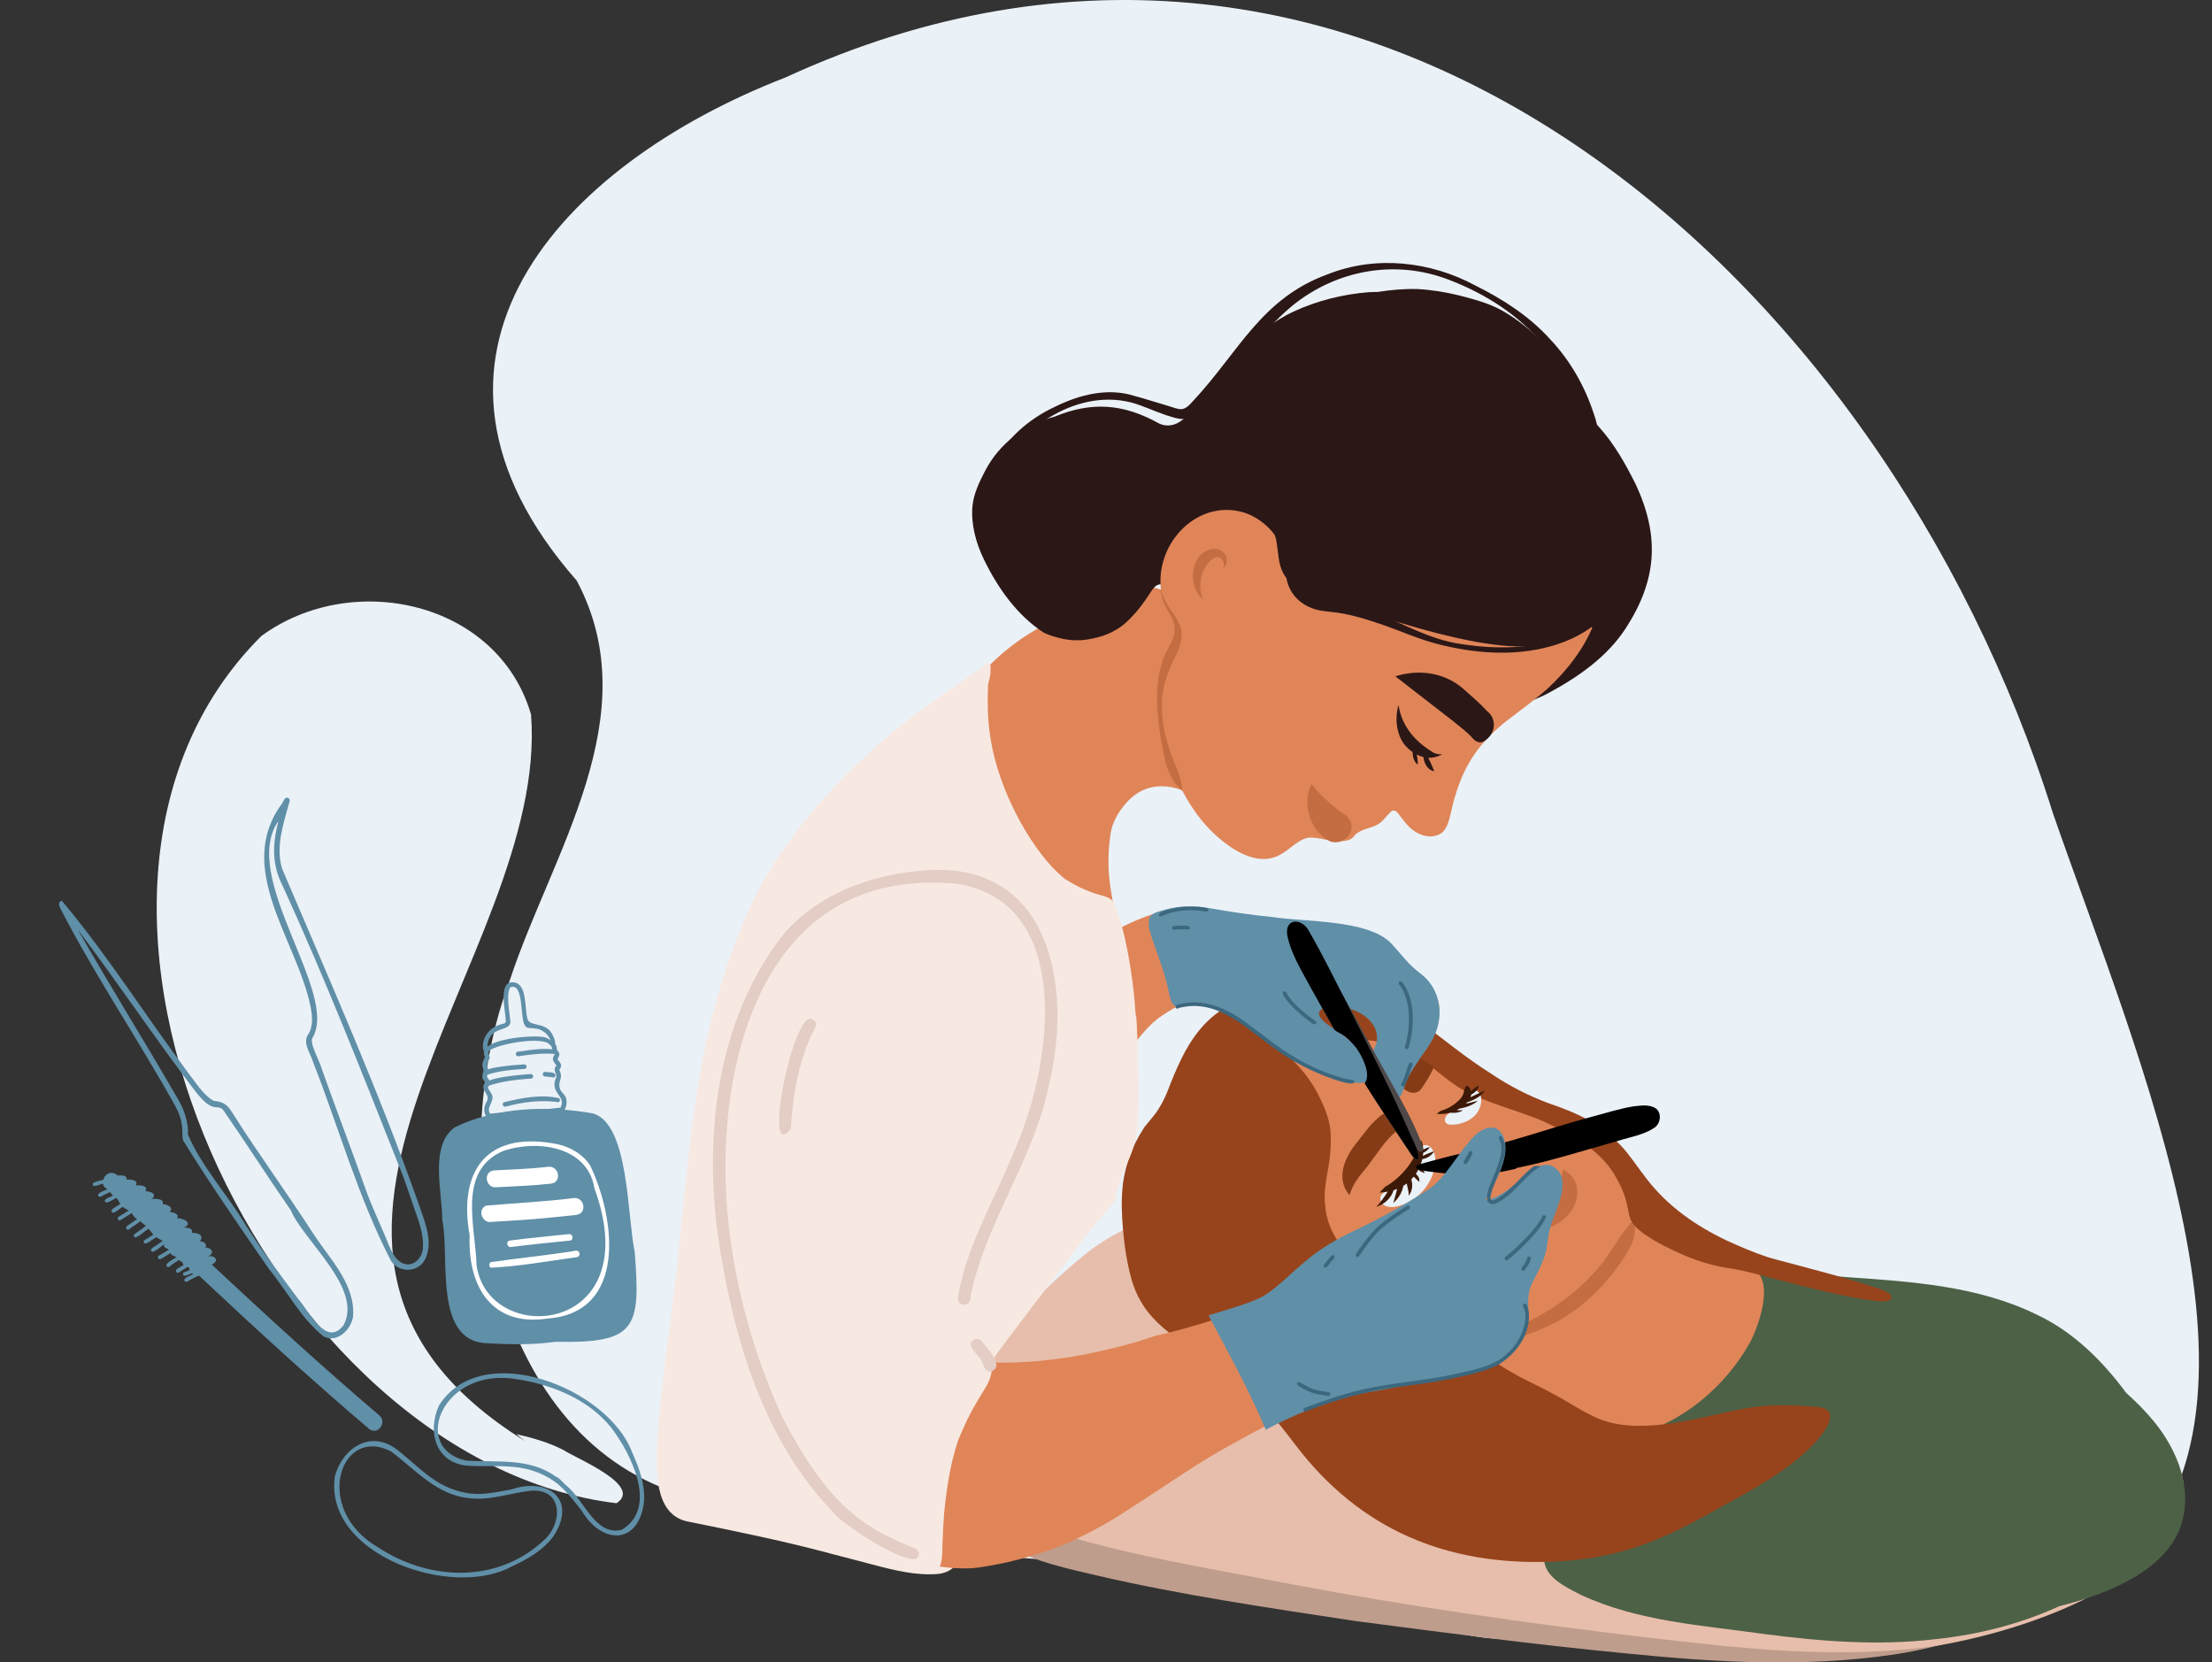
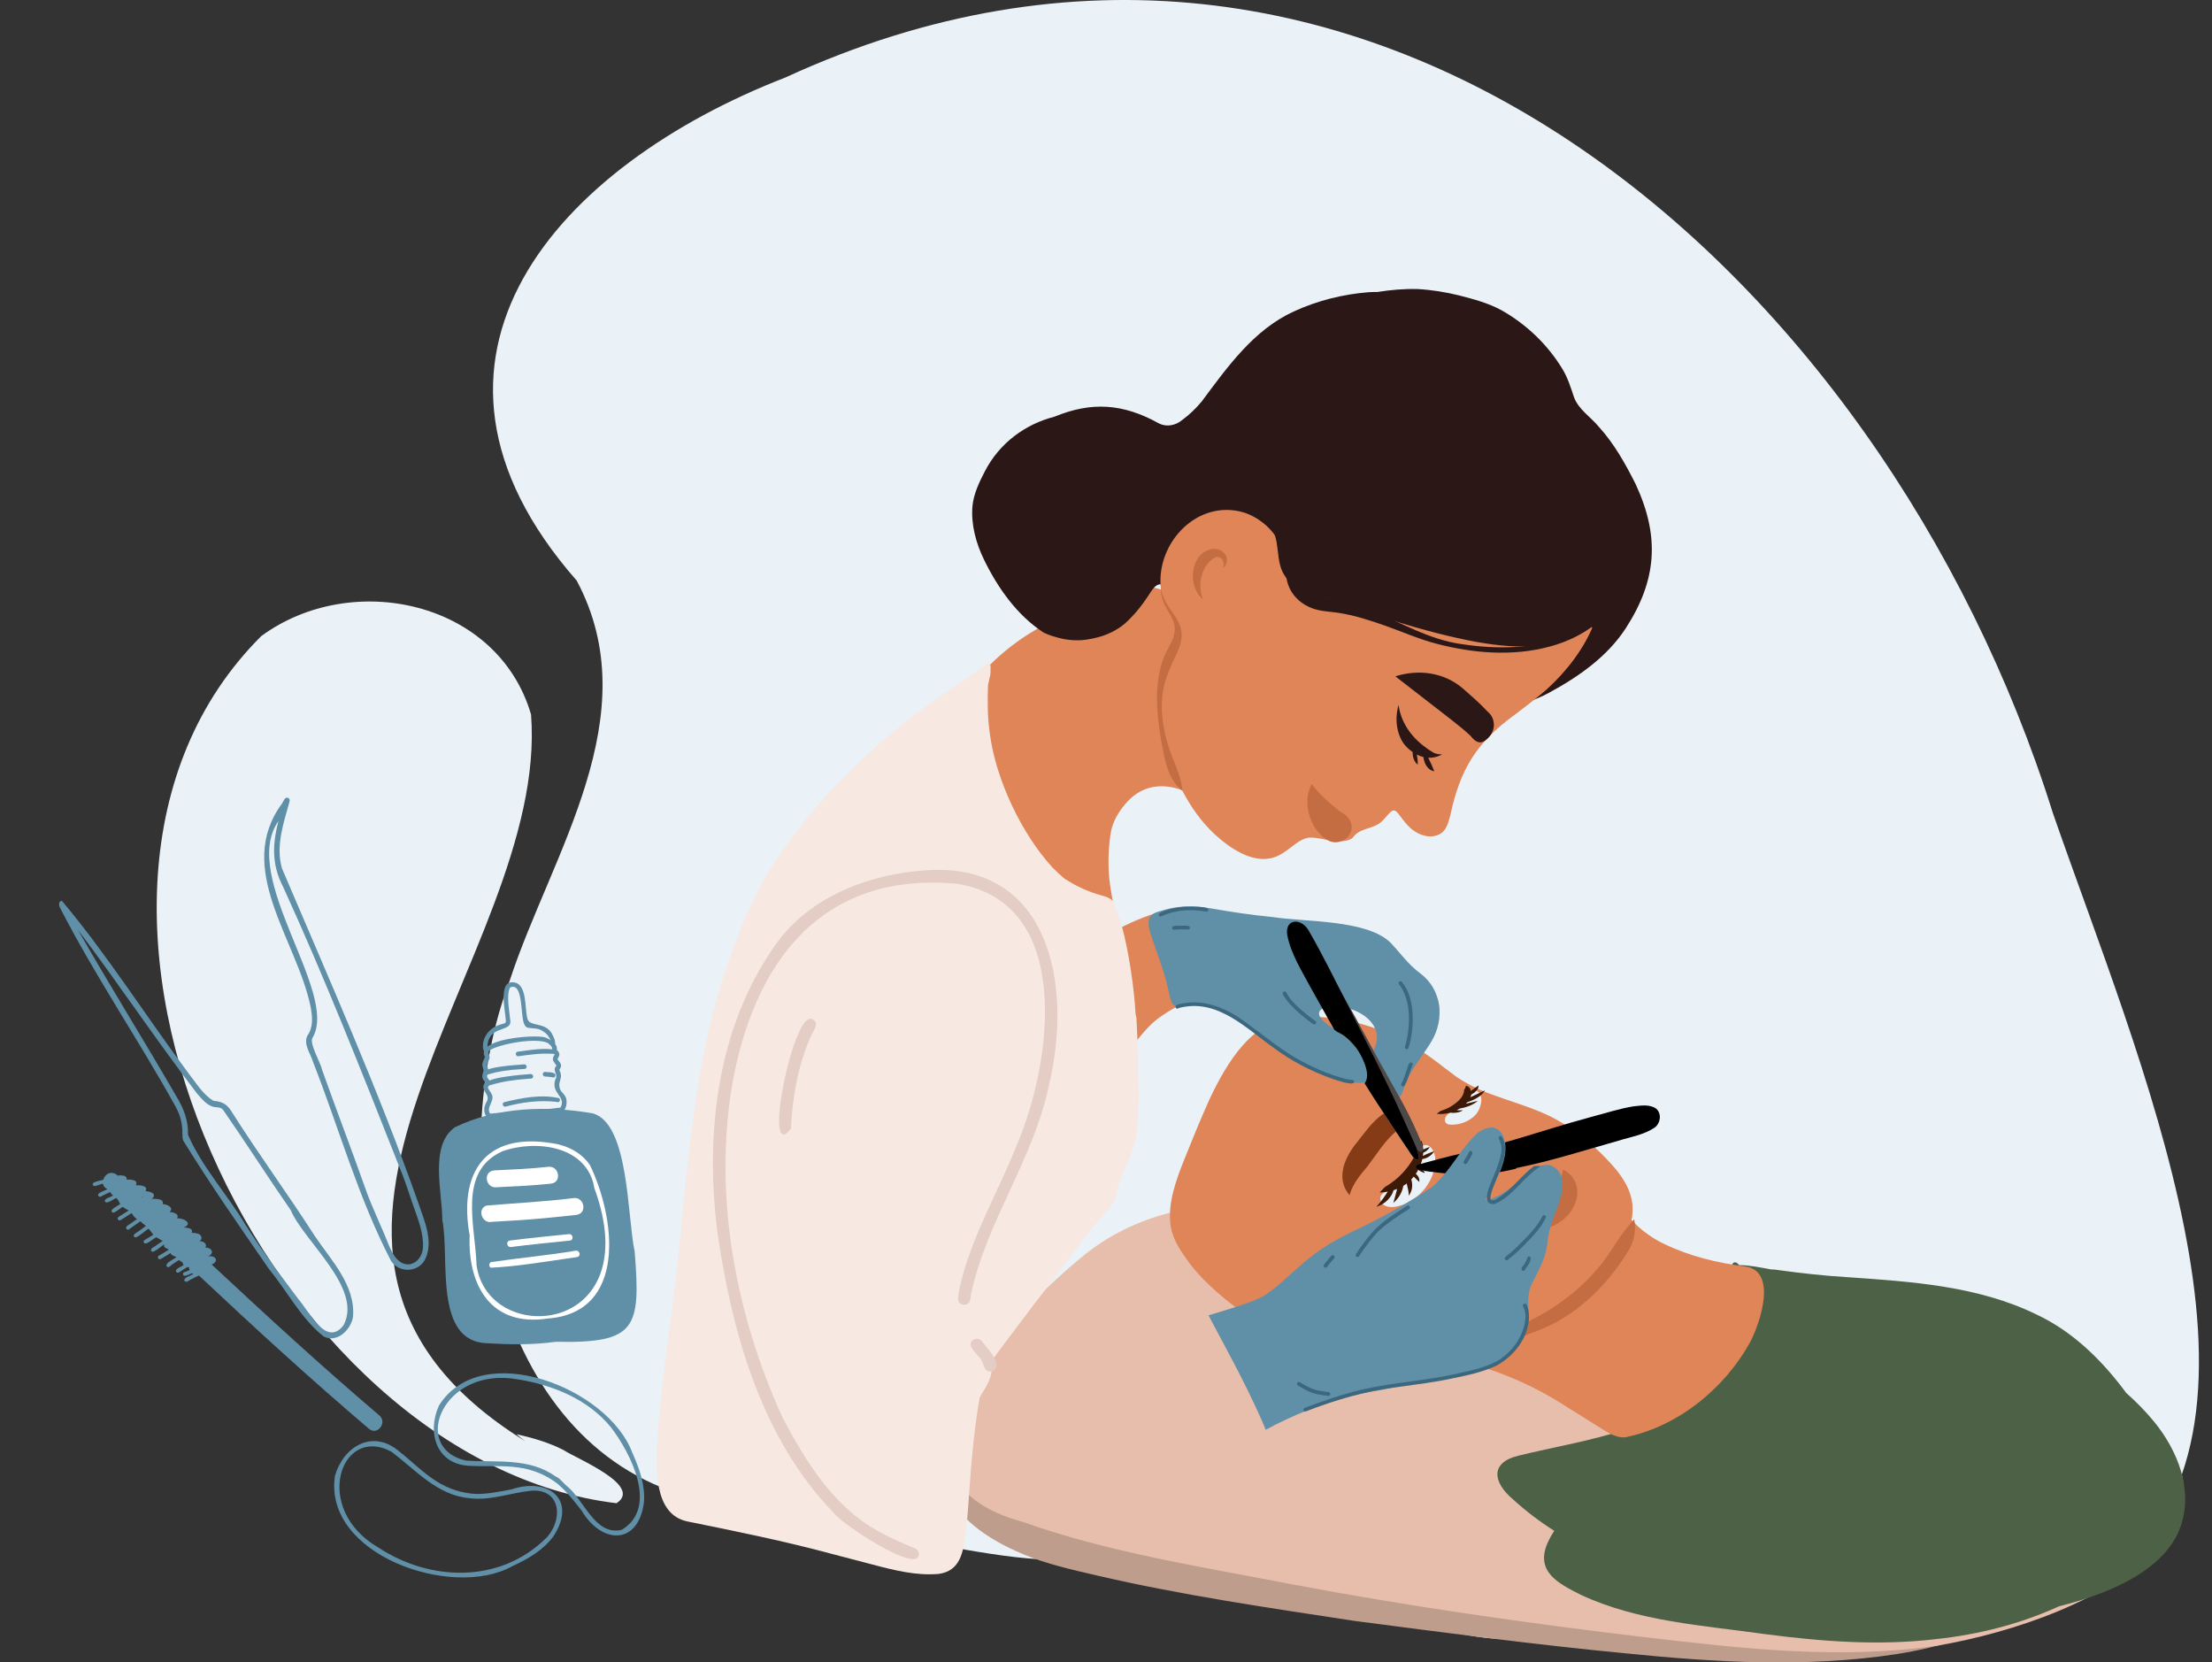
<svg xmlns="http://www.w3.org/2000/svg" height="337.5" preserveAspectRatio="xMidYMid meet" version="1.0" viewBox="-12.0 0.0 449.2 337.5" width="449.2" zoomAndPan="magnify">
  <rect x="-12.0" y="0.0" width="449.2" height="337.5" fill="#333333" stroke="none" />
  <defs>
    <clipPath id="a">
      <path d="M 85 0 L 434.551 0 L 434.551 335 L 85 335 Z M 85 0" />
    </clipPath>
    <clipPath id="b">
      <path d="M 179 275 L 408 275 L 408 337.531 L 179 337.531 Z M 179 275" />
    </clipPath>
  </defs>
  <g>
    <g>
      <path d="M 416.781 319.477 C 416.758 319.488 416.734 319.5 416.715 319.516 C 416.734 319.5 416.762 319.488 416.781 319.477" fill="#eaf1f7" />
    </g>
    <g clip-path="url(#a)">
      <path d="M 404.902 165.125 C 370.367 54.984 264.656 -38.176 147.477 15.742 C 101.609 33.516 65.484 72.738 105.105 117.867 C 119.758 145.305 100.004 173.281 91.543 198.98 C 78.02 234.781 86.785 291.02 126.098 303.328 C 126.031 303.309 125.969 303.285 125.902 303.266 C 138.289 308.117 151.43 309.25 164.445 311.355 C 177.402 312.98 191.359 316.828 203.926 316.719 C 209.203 316.863 213.988 319.66 219.137 320.562 C 228.508 323.281 238.297 323.562 247.977 324.402 C 255.977 324.914 263.965 325.672 271.93 326.57 C 274.578 325.449 275.703 330.07 272.594 329.938 C 280.422 329.824 292.594 335.109 298.328 331.406 C 300.129 331.133 301.988 331.594 303.805 331.668 C 321.941 333.629 340.195 335.23 358.438 333.805 C 358.438 333.805 358.438 333.805 358.434 333.805 C 377.551 331.91 398.48 328.348 415.512 320.246 C 415.559 320.211 415.613 320.188 415.664 320.156 C 415.656 320.156 415.648 320.164 415.641 320.168 C 416.043 319.922 416.449 319.676 416.855 319.43 C 416.855 319.43 416.852 319.43 416.852 319.43 C 416.855 319.43 416.855 319.426 416.855 319.426 C 416.859 319.426 416.859 319.422 416.863 319.422 C 416.863 319.422 416.863 319.422 416.859 319.422 C 416.867 319.422 416.871 319.414 416.875 319.414 C 417.211 319.203 417.555 318.996 417.891 318.785 C 454.324 288.105 422.141 214.812 404.902 165.125" fill="#eaf1f7" />
    </g>
    <g>
      <path d="M 102.469 294.422 C 99.461 292.867 96.191 291.938 92.898 291.184 C 93.398 291.68 94.078 292.152 94.664 292.605 C 31.117 253.156 99.695 194.66 95.84 145.062 C 89.094 121.992 59.461 115.641 41.062 129.141 C -12.047 182.07 42.867 296.832 113.199 305.199 C 118.672 301.629 105.062 296.145 102.469 294.422" fill="#eaf1f7" />
    </g>
    <g clip-path="url(#b)">
      <path d="M 185.23 281.02 C 173.48 298.238 179.957 308.957 195.859 315.586 C 200.562 317.566 205.715 318.703 210.816 319.891 C 227.828 323.84 245.438 326.414 263.121 329.102 C 281.297 331.469 299.586 333.906 318.137 335.684 C 336.121 337.488 354.539 338.652 373.031 335.855 C 381.945 334.461 390.758 331.695 398.898 327.57 C 401.598 326.094 404.445 324.758 406.652 322.582 C 407.016 322.234 407.438 321.871 407.738 321.512 C 406.707 321.984 405.629 322.305 404.562 322.68 C 397.367 325.797 390.16 329.008 382.547 330.918 C 376.961 332.406 371.266 333.262 365.578 333.754 C 362.805 331.742 358.922 331.301 355.668 330.508 C 338.883 326.223 322.621 320.906 306.473 315.809 C 273.043 304.754 239.027 295.82 209.27 280.734 C 203.812 278.184 196.82 273.895 189.973 276.488 C 187.863 277.316 186.469 279.246 185.23 281.02" fill="#bf9d8c" />
    </g>
    <g>
      <path d="M 208.582 254.496 C 190.078 269.422 163.344 300.27 195.836 309.035 C 213.066 315.18 231.938 318.102 250.57 321.703 C 274.012 326.121 297.984 329.551 322.301 332.438 C 341.645 334.676 361.438 337.016 381.488 334.113 C 396.777 331.461 416.523 324.883 427.117 313.453 C 437.113 302.184 428.371 289.004 416.898 283.945 C 394.941 273.305 369.531 270.719 345.953 265.348 C 320.969 260.168 296.219 255.152 271.621 250.5 C 264.039 246.914 254.738 246.223 246.125 245.086 C 233.703 243.41 219.453 245.906 208.582 254.496" fill="#e7beab" />
    </g>
    <g>
      <path d="M 296.422 295.531 C 290.477 296.938 291.227 300.996 295.164 304.336 C 297.777 306.723 300.609 308.898 303.621 310.801 C 303.148 311.523 302.723 312.281 302.352 313.074 C 299.629 319.086 304.418 321.465 309.059 323.816 C 320.711 329.234 333.777 329.988 346.336 331.766 C 357.867 333.273 369.574 334.18 381.164 332.789 C 389.773 331.875 398.262 329.734 406.141 326.129 C 417.148 323.379 427.742 318.496 430.797 310.02 C 433.445 302.566 430.23 294.438 425.367 288.555 C 423.672 286.512 421.809 284.602 419.805 282.836 C 419.797 282.828 419.789 282.816 419.781 282.805 C 414.934 276.254 408.961 270.328 401.492 266.852 C 389.648 261.086 376.199 260.211 363.254 259.312 C 358.543 259.035 353.844 258.512 349.172 257.871 C 348.652 257.77 348.125 257.742 347.602 257.727 C 345.465 257.328 343.328 256.871 341.156 256.859 C 340.934 256.598 340.691 256.266 340.301 256.301 C 339.945 256.312 339.668 256.68 339.73 257.008 C 339.586 257.027 339.398 257.062 339.273 257.098 C 341.926 258.168 342.422 262.941 342.406 265.414 C 342.469 272.051 338.504 278.102 333.145 281.973 C 328.668 285.359 323.766 288.184 318.457 290.109 C 311.266 292.531 303.781 293.734 296.422 295.531" fill="#4d6146" />
    </g>
    <g>
      <path d="M 268.977 273.359 C 268.82 273.688 269.105 273.996 269.438 274.035 C 273.941 274.145 278.379 274.848 282.758 275.867 C 291.133 277.723 299.145 281.039 306.32 285.742 C 308.297 286.961 310.27 288.18 312.223 289.43 C 313.992 290.492 315.824 291.945 317.992 291.828 C 328.754 289.684 338.367 281.82 343.539 272.25 C 345.473 268.457 348.961 258.098 342.43 257.133 C 336.738 256.422 331.121 255.051 325.945 252.559 C 322.156 250.762 318.938 247.844 316.633 244.359 C 316.09 243.496 315.617 242.594 315.152 241.684 C 314.777 241.047 314.578 240.262 314.07 239.727 C 313.93 239.637 313.691 239.605 313.578 239.762 C 313.508 239.852 313.48 239.969 313.488 240.078 C 313.609 240.527 313.918 240.922 314.094 241.355 C 311.195 239.961 309.676 242.305 308.266 244.43 C 306.203 247.359 303.996 250.223 301.27 252.566 C 298.453 255.02 295.504 257.32 292.477 259.508 C 288.508 262.328 284.539 265.191 280.254 267.52 C 277.453 269.023 274.527 270.488 271.688 271.855 C 270.91 272.234 270.098 272.559 269.352 272.996 C 269.203 273.086 269.051 273.195 268.977 273.359" fill="#e08558" />
    </g>
    <g>
      <path d="M 228.355 235.762 C 226.773 239.789 225.188 244.098 225.676 248.496 C 225.953 251.07 227.305 253.32 228.785 255.383 C 230.227 257.512 231.957 259.418 233.844 261.16 C 237.793 264.867 242.242 268.113 247.23 270.254 C 256.012 273.824 265.637 275.348 275.094 274.961 C 278.785 274.73 282.484 274.324 286.086 273.465 C 289.969 272.578 293.906 271.773 297.547 270.102 C 302.113 268.145 306.066 265.043 309.586 261.574 C 314.316 256.961 320.176 251.543 319.48 244.316 C 318.938 240.16 315.91 236.945 313.062 234.102 C 309.988 231.051 306.461 228.461 302.578 226.535 C 298.715 224.707 294.559 223.578 290.586 222.07 C 288.137 221.176 285.871 220.051 283.73 218.602 C 280.938 216.555 278.297 214.297 275.285 212.566 C 268.242 208.352 259.949 205.965 251.723 206.512 C 242.457 206.516 237.09 215.84 233.582 223.266 C 231.73 227.383 230.039 231.574 228.355 235.762" fill="#e08558" />
    </g>
    <g>
      <path d="M 276.84 275.156 C 278.145 274.871 279.523 274.934 280.859 274.785 C 283.383 274.5 285.895 274.078 288.387 273.598 C 291.523 273.004 294.645 272.305 297.625 271.148 C 300.59 270.094 303.527 268.91 306.164 267.168 C 311.445 263.73 315.793 258.855 318.977 253.441 C 319.746 251.949 320.129 250.242 320.008 248.562 C 319.98 248.227 319.914 247.895 319.852 247.562 C 319.758 247.645 319.684 247.777 319.594 247.867 C 316.82 250.797 315.117 254.5 312.473 257.527 C 306.383 264.73 297.758 269.41 288.801 272 C 284.879 273.262 280.703 273.812 276.84 275.156" fill="#c46d42" />
    </g>
    <g>
-       <path d="M 335.152 307.258 C 341.668 303.594 348.496 300.234 354.152 295.281 C 356.465 293.312 363.582 286.016 356.797 285.629 C 351.57 285.188 346.266 285.07 341.113 286.195 C 332.234 287.977 320.344 291.742 311.828 287.68 C 308.855 286.305 306.156 284.43 303.254 282.922 C 301.098 281.73 298.852 280.707 296.668 279.57 C 294.023 278.133 291.434 276.613 289.238 274.562 C 288.289 273.648 287.391 272.676 286.562 271.648 C 285.688 270.559 284.941 269.352 283.914 268.395 C 279.715 264.918 274.398 263.219 269.668 260.629 C 263.695 257.441 257.797 252.105 257.137 245.02 C 256.695 242.156 257.375 239.352 257.836 236.547 C 258.121 234.801 258.258 233.035 258.246 231.266 C 258.316 228.52 257.484 225.863 256.273 223.422 C 254.527 219.465 251.703 216.098 248.391 213.34 C 248.816 213.23 249.246 213.125 249.672 213.02 C 257.848 210.906 266.703 209.621 274.461 213.754 C 278.281 215.742 281.125 218.996 284.828 221.129 C 290.109 224.102 296.141 225.34 301.641 227.773 C 307.191 230.355 313.043 233.453 316.129 238.957 C 317.023 240.5 317.824 242.203 318.258 243.918 C 318.605 245.18 318.676 246.523 319.188 247.738 C 320.504 250.602 327.426 253.773 330.379 255.02 C 333.422 256.281 336.602 257.164 339.867 257.602 C 342.77 258.094 345.516 258.926 348.355 259.633 C 355.309 261.402 362.266 263.359 369.406 264.199 C 373.199 264.469 372.824 262.617 369.445 261.613 C 362.609 259.324 355.617 257.586 348.66 255.715 C 345.98 255.027 343.426 253.953 340.887 252.871 C 334.637 250.195 328.727 246.551 324.164 241.473 C 322.023 239.125 320.324 236.43 318.348 233.949 C 316.945 232.23 315.324 230.703 313.559 229.363 C 310.32 226.875 306.441 225.355 302.621 224.043 C 298.422 222.504 294.43 220.445 290.73 217.941 C 285.734 214.789 281.242 211.094 276.551 207.551 C 272.227 204.273 267.434 201.227 261.945 200.535 C 258.035 199.84 254.039 200.031 250.113 200.469 C 247.73 200.734 245.355 201.133 243.066 201.848 C 232.32 205.043 228.781 211.941 225.016 221.754 C 224.312 223.434 223.469 225.062 222.336 226.48 C 221.703 227.266 221.059 228.035 220.418 228.816 C 220.07 229.359 219.73 229.91 219.402 230.469 C 218.801 231.516 218.262 232.598 217.789 233.711 C 217.324 234.848 216.965 236.023 216.645 237.211 C 216.398 238.176 216.203 239.148 216.062 240.137 C 215.863 241.762 215.789 243.395 215.797 245.031 C 215.82 246.52 215.91 248.004 216.043 249.484 C 216.16 250.824 216.297 252.16 216.484 253.492 C 216.48 253.449 216.473 253.406 216.469 253.363 C 216.777 255.496 217.184 257.621 217.758 259.699 C 217.758 259.695 217.758 259.695 217.758 259.691 C 218.008 260.566 218.312 261.422 218.668 262.258 C 218.656 262.23 218.648 262.207 218.637 262.184 C 218.973 262.949 219.348 263.695 219.77 264.418 C 220.191 265.117 220.656 265.789 221.16 266.438 C 221.133 266.402 221.109 266.371 221.082 266.34 C 221.672 267.09 222.316 267.793 222.992 268.469 C 223.793 269.246 224.637 269.98 225.52 270.664 C 226.492 271.402 227.512 272.07 228.566 272.68 C 228.562 272.68 228.559 272.676 228.559 272.676 C 229.219 273.055 229.895 273.414 230.574 273.762 C 232.023 274.5 233.531 275.152 234.918 276.012 C 236.188 276.797 237.301 277.785 238.312 278.871 C 238.805 279.402 239.281 279.949 239.742 280.504 C 239.906 280.699 240.07 280.898 240.23 281.094 C 241.883 282.512 243.355 284.164 244.832 285.75 C 247.082 288.145 249.074 290.754 251.07 293.363 C 264.188 310.621 281.836 317.91 303.285 317.07 C 315.934 316.496 324.238 313.359 335.152 307.258" fill="#97441c" />
-     </g>
+       </g>
    <g>
      <path d="M 268.68 242.414 C 268.047 243.039 268.281 244.094 268.949 244.594 C 270.012 245.359 271.453 245.059 272.613 244.703 C 276.48 243.434 279.555 239.449 279.48 235.336 C 279.453 234.027 278.488 231.91 276.891 232.625 C 275.355 233.555 275.758 235.684 275.328 237.203 C 274.277 238.383 273.176 239.617 271.914 240.559 C 270.93 241.398 269.648 241.609 268.68 242.414" fill="#eaf1f7" />
    </g>
    <g>
      <path d="M 282.414 225.949 C 281.227 226.617 281.012 228.039 282.23 228.309 C 283.926 228.539 286.262 227.867 287.688 226.305 C 288.926 224.836 289.336 222.32 287.906 221.457 C 286.336 221.109 286.047 221.812 285.898 223.223 C 286.137 222.922 286.352 222.492 286.629 222.172 C 286.641 222.176 286.664 222.18 286.676 222.184 C 286.719 222.191 286.758 222.203 286.797 222.219 C 285.809 224.051 284.016 225.062 282.414 225.949" fill="#eaf1f7" />
    </g>
    <g>
      <path d="M 267.531 244.992 C 267.648 245.004 267.844 244.891 267.977 244.844 C 269.434 244.266 270.629 242.992 271 241.652 C 271.25 241.578 271.492 241.492 271.723 241.398 C 271.477 242.324 271.238 243.277 270.949 244.238 C 272.098 243.242 272.77 241.996 272.969 240.77 C 273.211 240.617 273.445 240.457 273.668 240.289 C 273.812 241.102 274.117 241.852 274.07 242.723 C 274.066 242.738 274.059 242.766 274.055 242.773 C 274.051 242.777 274.055 242.785 274.059 242.785 C 274.852 241.766 274.93 240.527 274.594 239.461 C 274.77 239.277 274.941 239.086 275.098 238.891 C 275.445 239.273 275.859 239.617 276.219 239.961 C 276.316 239.301 276.008 238.73 275.52 238.328 C 275.703 238.062 275.867 237.785 276.02 237.504 C 276.359 237.82 276.855 238.004 277.312 238.172 L 277.312 238.176 C 277.312 238.18 277.312 238.188 277.32 238.184 C 277.254 237.672 276.699 237.332 276.137 237.277 C 276.25 237.051 276.352 236.82 276.445 236.59 C 276.703 236.684 276.984 236.738 277.27 236.723 C 277.621 236.703 277.977 236.617 278.285 236.492 C 277.762 236.258 277.113 236.188 276.535 236.348 C 276.656 236.012 276.758 235.672 276.832 235.336 C 277.914 235.191 278.738 234.52 279.246 233.77 C 278.957 233.801 278.594 233.984 278.293 234.09 C 277.82 234.258 277.375 234.457 276.953 234.691 C 276.98 234.477 277.004 234.262 277.016 234.047 C 277.617 233.797 278.113 233.359 278.344 232.863 C 278.336 232.844 278.262 232.898 278.242 232.898 C 277.809 233.043 277.406 233.203 277.023 233.391 C 277.008 232.957 276.949 232.539 276.852 232.145 C 276.809 231.965 276.727 231.789 276.676 231.617 C 276.57 231.684 276.52 231.852 276.453 231.938 C 276.309 232.117 276.164 232.305 276.02 232.488 C 275.98 232.73 275.914 232.969 275.844 233.211 C 275.77 233.473 275.684 233.738 275.582 234 C 275.578 234.004 275.578 234.004 275.578 234.008 L 275.578 234.012 C 275.578 234.012 275.574 234.012 275.574 234.016 C 275.512 234.184 275.438 234.352 275.355 234.52 C 275.273 234.695 275.188 234.871 275.09 235.047 C 274.887 235.418 274.656 235.785 274.414 236.152 C 274.266 236.371 274.117 236.594 273.957 236.809 C 273.785 237.043 273.602 237.27 273.41 237.496 C 273.211 237.734 273.012 237.969 272.797 238.195 C 272.582 238.426 272.355 238.645 272.121 238.863 C 271.859 239.113 271.586 239.359 271.297 239.586 C 270.996 239.828 270.68 240.059 270.359 240.285 C 270.043 240.508 269.723 240.719 269.383 240.91 C 269.348 240.93 269.309 240.953 269.273 240.973 C 268.918 241.352 268.551 241.73 268.172 242.109 C 268.277 242.113 268.383 242.109 268.484 242.105 C 268.918 242.086 269.379 242.012 269.816 241.93 C 269.176 242.957 268.434 243.984 267.566 244.957 C 267.559 244.969 267.543 244.984 267.531 244.992" fill="#3d1907" />
    </g>
    <g>
      <path d="M 280.48 225.59 C 280.234 225.777 279.992 225.965 279.762 226.145 C 280.645 226.238 281.605 226.168 282.527 225.91 C 282.906 225.957 283.309 225.969 283.711 225.91 C 284.211 225.84 284.734 225.672 285.082 225.43 C 284.652 225.422 284.227 225.414 283.805 225.418 C 284.031 225.309 284.246 225.188 284.453 225.059 C 285.859 224.836 287.258 224.281 288.098 223.504 C 287.27 223.734 286.473 223.902 285.699 224.086 C 285.801 223.984 285.895 223.887 285.98 223.781 C 287.59 223.273 288.992 222.406 289.551 221.379 C 288.547 221.867 287.539 222.32 286.602 222.781 C 286.68 222.598 286.73 222.418 286.758 222.238 C 287.691 221.754 288.281 221.059 288.254 220.383 C 287.711 220.742 287.211 221.113 286.723 221.484 C 286.676 221.297 286.598 221.117 286.484 220.945 C 286.348 220.758 286.113 220.488 285.734 220.449 C 285.719 220.445 285.605 220.461 285.672 220.469 C 285.648 220.738 285.523 221.008 285.332 221.266 C 285.32 221.445 285.297 221.625 285.246 221.809 C 285.195 222.004 285.117 222.199 285.023 222.395 C 284.93 222.586 284.812 222.77 284.672 222.953 C 284.598 223.051 284.512 223.148 284.422 223.242 C 284.336 223.336 284.246 223.426 284.152 223.516 C 283.961 223.695 283.754 223.871 283.531 224.035 C 283.434 224.109 283.328 224.184 283.227 224.258 C 283.094 224.352 282.957 224.441 282.82 224.531 C 282.723 224.594 282.629 224.656 282.527 224.715 C 282.422 224.773 282.316 224.832 282.207 224.887 C 281.996 224.992 281.785 225.094 281.566 225.188 C 281.32 225.289 281.07 225.383 280.82 225.473 C 280.703 225.512 280.594 225.551 280.48 225.59" fill="#3d1907" />
    </g>
    <g>
      <path d="M 295.926 249.957 C 298.961 250.531 302.492 249.691 304.879 248.051 C 308.875 245.355 309.801 239.68 305.426 237.477 C 304.703 241.953 300.227 246.629 295.926 249.957" fill="#c46d42" />
    </g>
    <g>
      <path d="M 263.641 231.836 C 261.059 234.926 259.148 239.312 262.062 242.66 C 262.062 242.66 262.062 242.656 262.062 242.656 C 262.668 240.414 264.145 238.645 265.684 236.828 C 267.59 234.34 269.25 231.496 271.789 229.477 C 274.062 227.762 270.988 224.602 268.645 226.328 C 266.562 227.844 265.172 229.926 263.641 231.836" fill="#863b17" />
    </g>
    <g>
-       <path d="M 276.453 221.293 C 277.562 219.781 278.469 218.273 279.207 216.641 C 279.148 216.602 279.094 216.559 279.035 216.516 C 279.023 216.508 279.016 216.5 279.004 216.488 C 279.004 216.488 279.004 216.492 279.008 216.492 C 279.004 216.492 279.004 216.492 279.004 216.492 C 279.012 216.496 279.02 216.504 279.023 216.508 C 279.012 216.5 279.004 216.488 278.988 216.48 C 278.984 216.48 278.984 216.48 278.984 216.48 C 278.984 216.477 278.984 216.477 278.984 216.477 C 278.984 216.477 278.984 216.477 278.98 216.477 C 278.98 216.473 278.977 216.473 278.973 216.469 C 278.973 216.469 278.973 216.469 278.969 216.465 C 278.969 216.465 278.965 216.465 278.965 216.461 C 278.949 216.449 278.934 216.441 278.922 216.43 C 278.922 216.43 278.922 216.434 278.926 216.434 C 278.602 216.195 278.277 215.961 277.949 215.73 C 277.941 215.727 277.934 215.723 277.926 215.715 C 277.352 215.328 276.766 214.965 276.176 214.605 C 276.133 214.578 276.094 214.555 276.055 214.531 C 274.59 215.906 273.398 217.539 272.59 219.324 C 272.277 220.742 273.746 221.934 275.117 221.871 C 275.602 221.852 276.074 221.676 276.453 221.293" fill="#863b17" />
-     </g>
+       </g>
    <g>
      <path d="M 276.195 236.402 C 275.879 236.465 275.488 236.676 275.613 237.059 C 275.719 237.805 280.941 238.145 281.824 238.266 C 284.699 238.531 287.516 238.602 290.375 238.273 C 292.176 238.078 293.961 237.742 295.719 237.32 C 295.828 237.297 295.922 237.23 295.977 237.141 C 302.98 235.734 309.789 233.527 316.66 231.605 C 319.141 230.82 321.852 230.41 324.031 228.926 C 325.207 228.047 325.48 226.16 324.367 225.125 C 323.039 224.148 321.23 224.465 319.695 224.625 C 316.844 225.086 314.094 226.004 311.305 226.727 C 305.977 228.148 300.73 229.863 295.438 231.414 C 291.18 232.672 286.867 233.715 282.543 234.711 C 281.004 235.086 279.48 235.504 277.953 235.922 C 277.363 236.078 276.777 236.23 276.195 236.402" />
    </g>
    <g>
      <path d="M 255.703 194.195 C 255.418 194.215 255.25 194.516 255.391 194.766 C 255.523 194.945 255.664 195.172 255.777 195.344 C 258.336 200.641 260.863 205.98 263.562 211.215 C 266.586 217.098 269.59 222.996 272.941 228.699 C 273.586 229.574 275.711 234.105 276.594 233.836 C 277.609 233.625 275.992 230.664 275.793 230.035 C 273.5 224.746 270.484 219.824 267.715 214.781 C 264.805 209.562 262.047 204.262 259.023 199.105 C 258.285 197.859 257.523 196.625 256.742 195.402 C 256.473 194.98 256.395 193.883 255.703 194.195" fill="#4f4848" />
    </g>
    <g>
      <path d="M 253.699 188.84 C 252.316 186.441 248.934 186.383 249.398 189.797 C 250.141 193.656 252.328 197.059 254.152 200.484 C 256.609 204.914 259.133 209.309 261.555 213.758 C 264.219 218.812 267.391 223.566 270.531 228.336 C 271.555 229.867 272.578 231.41 273.605 232.945 C 274.074 233.465 275.395 236.215 276.086 235.273 C 276.168 235.133 276.172 234.973 276.152 234.816 C 276.125 234.609 276.066 234.406 275.996 234.211 C 275.949 233.473 275.469 232.797 275.219 232.105 C 274.406 230.285 273.586 228.473 272.766 226.656 C 269.332 219 265.453 211.559 261.699 204.059 C 259.098 198.957 256.578 193.793 253.699 188.84" fill="#a6a6a6" />
    </g>
    <g>
      <path d="M 209.324 192.734 C 206.277 197.156 210.98 207.672 213.605 211.762 C 214.242 212.777 215.363 214.766 216.805 214.047 C 217.031 213.848 217.527 213.621 217.34 213.246 C 219.312 210.691 221.277 207.961 224.02 206.184 C 226.801 204.277 230.113 202.531 233.578 203.016 C 237.441 203.605 239.879 206.984 242.773 209.266 C 244.617 210.738 246.551 212.102 248.547 213.352 C 252.66 215.969 256.949 218.41 261.645 219.809 C 262.418 220.027 263.25 220.258 264.062 220.223 C 264.398 220.211 264.734 220.148 265.059 220.02 C 265.785 219.738 266.301 219.129 266.57 218.418 C 266.656 218.723 266.766 219.023 266.891 219.316 C 267.488 220.738 268.574 224.496 270.5 224.414 C 270.598 224.41 270.695 224.395 270.797 224.371 C 271.938 223.773 272.035 222.254 272.363 221.137 C 272.59 220.195 272.867 219.18 273.223 218.289 C 273.766 216.742 274.75 215.422 275.508 213.98 C 275.512 213.98 275.512 213.977 275.512 213.973 C 275.969 213.281 276.434 212.598 276.91 211.918 C 280.668 206.246 282.387 203.055 275.875 198.637 C 274.172 197.305 272.312 196.074 270.957 194.367 C 270.016 193.035 269.438 191.414 268.195 190.312 C 265.246 188.055 261.355 187.938 257.816 187.445 C 253.164 187.039 248.5 186.75 243.84 186.461 C 241.176 186.336 238.59 185.824 235.988 185.297 C 233.062 184.691 230.09 184.02 227.094 184.43 C 221.992 184.934 212.785 189 209.324 192.734 Z M 255.914 206.887 C 255.23 206.266 255.035 205.234 255.578 204.461 C 256.395 203.523 257.914 203.336 259.168 203.281 C 259.324 203.277 259.48 203.27 259.625 203.266 C 262.219 203.457 264.809 204.312 267.027 205.609 C 267.988 206.238 269.227 206.953 269.371 208.195 C 269.367 208.277 269.363 208.352 269.359 208.426 C 269.391 208.523 269.398 208.629 269.395 208.727 C 269.391 208.848 269.367 208.973 269.34 209.094 C 269.316 209.203 269.289 209.316 269.254 209.43 C 269.188 209.641 269.105 209.848 269.02 210.051 L 269.016 210.055 L 269.02 210.055 C 269.02 210.055 269.02 210.055 269.016 210.055 C 269.008 210.07 269.004 210.086 268.996 210.098 C 268.992 210.113 268.984 210.129 268.98 210.145 C 268.922 210.277 268.859 210.406 268.797 210.535 C 268.766 210.602 268.734 210.664 268.703 210.73 C 268.637 210.859 268.57 210.984 268.504 211.113 C 268.469 211.176 268.434 211.238 268.395 211.301 C 268.324 211.426 268.254 211.551 268.18 211.676 C 267.918 212.105 267.629 212.516 267.328 212.922 C 267.16 213.156 266.988 213.387 266.816 213.621 C 266.754 213.707 266.691 213.793 266.629 213.879 C 266.477 214.094 266.324 214.309 266.188 214.535 C 266.184 214.535 266.184 214.535 266.184 214.535 C 266.184 214.539 266.184 214.543 266.184 214.543 C 266.18 214.547 266.18 214.547 266.18 214.547 C 266.16 214.574 266.148 214.602 266.129 214.629 C 266.105 214.656 266.074 214.68 266.039 214.699 C 266.016 214.711 265.988 214.719 265.961 214.723 C 265.961 214.723 265.957 214.723 265.957 214.723 C 265.945 214.719 265.934 214.719 265.926 214.719 C 265.926 214.719 265.922 214.715 265.922 214.719 C 265.914 214.715 265.91 214.711 265.906 214.711 C 265.902 214.707 265.895 214.703 265.891 214.699 C 265.863 214.672 265.848 214.637 265.844 214.598 C 265.84 214.609 265.84 214.625 265.836 214.637 C 265.785 214.57 265.738 214.504 265.691 214.438 C 265.684 214.434 265.68 214.43 265.676 214.426 C 265.637 214.402 265.621 214.367 265.613 214.332 C 263.113 211.02 258.887 209.668 255.914 206.887" fill="#e08558" />
    </g>
    <g>
      <path d="M 221.473 186.234 C 220.871 187.742 221.656 189.406 222.074 190.875 C 223.195 194.145 224.477 197.367 225.203 200.75 C 225.773 203.023 225.699 205.172 228.746 204.176 C 231.574 203.453 234.387 203.816 236.914 205.262 C 239.562 206.605 241.754 208.633 244.066 210.461 C 246.523 212.391 249.18 214.113 251.945 215.551 C 254.949 216.973 262.574 220.93 265.629 219.598 C 268.328 217.324 264.574 213.43 262.734 211.801 C 261.484 210.699 260.117 209.754 258.758 208.824 C 257.438 207.93 254.195 205.836 256.902 204.594 C 260.383 203.508 266.406 205.594 267.43 209.371 C 268.414 212.598 265.609 213.469 266.691 216.766 C 267.129 218.734 270.566 225.973 272.699 222.031 C 273.246 220.68 273.594 219.254 274.371 218.012 C 275.664 215.695 277.418 213.621 278.746 211.34 C 281.434 206.77 280.773 200.855 276.391 197.602 C 274.035 195.875 272.383 193.523 270.422 191.438 C 265.629 186.668 253.07 187.227 246.41 186.184 C 242.223 185.789 238.059 185.16 233.918 184.434 C 230.887 183.945 227.734 183.809 224.746 184.645 C 223.629 185.035 222.156 185.16 221.473 186.234" fill="#608fa8" />
    </g>
    <g>
      <path d="M 255.199 207.844 C 255.324 207.695 255.316 207.441 255.145 207.324 C 254.594 206.949 254.062 206.551 253.547 206.129 C 251.93 204.777 250.176 203.395 249.207 201.48 C 249.07 201.215 248.629 201.23 248.516 201.512 C 248.414 201.723 248.555 201.922 248.648 202.105 C 249.004 202.754 249.477 203.32 249.961 203.871 C 251.223 205.273 252.703 206.469 254.211 207.598 C 254.496 207.781 254.879 208.195 255.199 207.844" fill="#3c687f" />
    </g>
    <g>
      <path d="M 263.008 219.691 C 263.047 219.496 262.898 219.293 262.695 219.27 C 262.215 219.223 261.742 219.152 261.273 219.055 C 257.66 218.117 254.203 216.578 250.984 214.711 C 247.527 212.66 244.438 210.078 241.188 207.734 C 237.516 204.914 232.922 202.82 228.207 203.727 C 227.715 203.828 226.359 203.918 226.816 204.676 C 226.969 204.828 227.207 204.812 227.363 204.68 C 227.625 204.562 227.938 204.531 228.199 204.473 C 235.617 203.012 241.27 208.973 246.824 212.863 C 250.43 215.539 254.457 217.586 258.688 219.078 C 259.379 219.289 262.902 220.543 263.008 219.691" fill="#3c687f" />
    </g>
    <g>
      <path d="M 274.035 212.754 C 275.258 208.793 275.477 202.66 272.668 199.336 C 272.184 198.961 271.719 199.637 272.234 199.988 C 274.535 203.172 274.414 207.992 273.551 211.668 C 273.52 212.09 272.98 212.773 273.551 213.004 C 273.746 213.059 273.973 212.949 274.035 212.754" fill="#3c687f" />
    </g>
    <g>
      <path d="M 273.227 220.395 C 274.031 219.117 274.242 217.582 274.859 216.227 C 274.953 216.043 274.855 215.82 274.672 215.738 C 273.984 215.488 273.816 217.02 273.59 217.465 C 273.312 218.324 273.055 219.254 272.574 220.016 C 272.305 220.438 272.98 220.805 273.227 220.395" fill="#3c687f" />
    </g>
    <g>
      <path d="M 223.852 186.039 C 226.637 184.715 229.906 184.543 232.895 185.078 C 232.883 185.074 232.867 185.07 232.852 185.066 C 232.852 185.062 232.855 185.062 232.855 185.062 C 233.07 185.16 233.355 185.023 233.395 184.781 C 233.629 183.891 229.273 184.094 228.625 184.102 C 227.906 184.086 222.816 184.91 223.328 185.898 C 223.434 186.086 223.672 186.133 223.852 186.039" fill="#3c687f" />
    </g>
    <g>
      <path d="M 229.395 188.711 C 229.617 188.629 229.723 188.336 229.57 188.145 C 229.168 187.812 228.496 187.996 228 187.941 C 227.535 188.023 225.953 187.754 226.008 188.43 C 226.133 189.008 226.898 188.641 227.309 188.695 C 228.012 188.641 228.715 188.723 229.395 188.711" fill="#3c687f" />
    </g>
    <g>
      <path d="M 255.703 194.195 C 255.418 194.215 255.25 194.516 255.391 194.766 C 255.523 194.945 255.664 195.172 255.777 195.344 C 258.336 200.641 260.863 205.98 263.562 211.215 C 266.586 217.098 269.59 222.996 272.941 228.699 C 273.586 229.574 275.711 234.105 276.594 233.836 C 277.609 233.625 275.992 230.664 275.793 230.035 C 273.5 224.746 270.484 219.824 267.715 214.781 C 264.805 209.562 262.047 204.262 259.023 199.105 C 258.285 197.859 257.523 196.625 256.742 195.402 C 256.473 194.98 256.395 193.883 255.703 194.195" fill="#4f4848" />
    </g>
    <g>
      <path d="M 276.086 235.273 C 276.172 235.133 276.172 234.973 276.152 234.816 C 276.129 234.613 276.066 234.406 275.996 234.211 C 275.953 233.473 275.469 232.801 275.219 232.105 C 274.406 230.289 273.586 228.473 272.766 226.656 C 269.332 219.004 265.453 211.559 261.699 204.062 C 259.094 198.957 256.574 193.793 253.699 188.84 C 252.316 186.441 248.934 186.383 249.398 189.797 C 250.141 193.656 252.324 197.062 254.152 200.488 C 255.742 203.355 257.359 206.207 258.965 209.07 C 259.145 209.191 259.32 209.32 259.496 209.453 C 259.68 209.547 259.859 209.645 260.039 209.742 C 260.43 209.957 260.801 210.191 261.152 210.461 C 261.758 210.926 262.309 211.473 262.816 212.039 C 262.914 212.148 263.012 212.262 263.105 212.375 C 263.113 212.387 263.125 212.398 263.133 212.406 C 263.137 212.414 263.141 212.418 263.145 212.426 C 263.242 212.543 263.344 212.66 263.438 212.785 C 263.609 213.016 263.766 213.258 263.914 213.504 C 264.152 213.891 264.379 214.289 264.574 214.699 C 264.938 215.449 265.258 216.23 265.457 217.039 C 265.551 217.414 265.613 217.797 265.621 218.188 C 265.633 218.785 265.527 219.484 265.109 219.941 C 266.859 222.777 268.699 225.551 270.531 228.336 C 271.559 229.867 272.578 231.41 273.605 232.945 C 274.008 233.395 275.047 235.496 275.77 235.469 C 275.883 235.461 275.992 235.402 276.086 235.273" />
    </g>
    <g>
      <path d="M 186.848 137.344 C 183.629 140.945 181.758 145.195 183.215 150.027 C 184.578 154.617 186.453 159.051 188.113 163.539 C 192.348 174.555 198.223 185.098 206.41 193.672 C 208.609 195.879 214.5 202.074 217.434 202.023 C 219.16 201.727 217.715 197.699 217.449 196.57 C 216.969 194.961 216.465 193.359 216.012 191.746 C 214.898 187.695 213.988 183.637 213.402 179.484 C 212.945 176.129 213.023 172.699 213.52 169.359 C 213.84 167.035 215.039 164.965 216.547 163.207 C 221.59 157.238 228.797 159.676 234.109 163.867 C 235.047 164.555 236 165.223 236.891 165.973 C 236.988 166.055 237.086 166.145 237.188 166.227 C 237.426 166.43 237.914 166.348 237.84 165.938 C 238.727 162.906 238.629 159.684 238.578 156.551 C 238.484 153.305 238.262 150.062 237.84 146.848 C 236.859 140.195 235.316 133.441 231.84 127.617 C 230.164 124.828 228.203 122.039 225.289 120.449 C 221.82 118.355 218.836 119.355 215.262 120.457 C 210.43 121.922 205.789 123.965 201.289 126.238 C 195.82 128.965 190.844 132.707 186.848 137.344" fill="#e08558" />
    </g>
    <g>
      <path d="M 163.957 317.332 C 161.715 316.742 159.484 316.152 157.25 315.578 C 147.383 312.902 137.453 310.906 127.578 308.898 C 120.621 307.438 121.266 297.879 121.484 292.395 C 122.387 278.816 124.777 265.438 126.047 251.875 C 127.258 239.5 128.391 227.078 130.738 214.863 C 132.371 206.484 134.629 198.227 137.738 190.297 C 139.637 185.453 141.727 180.668 144.547 176.301 C 149.922 167.605 156.816 159.926 164.359 153.012 C 170.035 147.613 176.43 143.043 182.93 138.629 C 184.035 137.863 185.129 137.078 186.246 136.328 C 186.684 136 187.137 135.723 187.547 135.539 C 187.543 135.223 187.867 134.945 188.184 134.941 C 188.227 134.816 188.32 134.715 188.504 134.652 C 189.148 134.52 189.23 135.234 189.141 136.094 C 189.172 136.328 189.16 136.625 189.098 136.996 C 188.969 137.68 188.812 138.359 188.652 139.039 C 188.648 139.074 188.641 139.105 188.637 139.141 C 188.527 142.395 188.531 145.652 189 148.879 C 190.168 158.105 195.398 169.234 201.719 176.117 C 202.5 176.914 203.316 177.676 204.164 178.395 C 204.512 178.613 204.863 178.828 205.223 179.035 C 207.086 180.164 209.148 181.066 211.258 181.68 C 212.441 182.012 213.973 182.312 214.383 183.68 C 216.066 188.012 216.973 192.605 217.672 197.18 C 218.105 200.035 218.441 202.91 218.598 205.797 C 218.613 205.891 218.633 205.984 218.648 206.086 C 218.688 206.23 218.727 206.375 218.766 206.52 C 218.801 207.102 218.832 207.68 218.859 208.262 C 219.035 211.574 219.109 214.891 219.168 218.207 C 219.215 221.184 219.246 224.16 219.098 227.137 C 219.102 227.117 219.102 227.105 219.102 227.086 C 219.102 227.113 219.102 227.137 219.098 227.16 C 219.098 227.152 219.098 227.145 219.098 227.137 C 219.098 227.145 219.098 227.152 219.098 227.16 C 219.098 227.172 219.098 227.18 219.098 227.191 C 219.098 227.184 219.098 227.172 219.098 227.16 C 219.031 228.367 218.938 229.578 218.734 230.77 C 218.73 230.785 218.727 230.801 218.723 230.816 C 218.727 230.805 218.727 230.797 218.727 230.789 C 218.727 230.797 218.727 230.805 218.723 230.816 C 218.637 231.234 218.531 231.652 218.43 232.07 C 218.371 232.258 218.32 232.441 218.27 232.625 C 218.043 233.352 217.793 234.07 217.504 234.773 C 217.059 235.859 216.551 236.918 216.105 238.004 L 216.105 238 C 216.105 238 216.105 238.004 216.105 238.008 C 216.102 238.008 216.102 238.008 216.102 238.012 C 215.336 239.902 214.727 241.883 214.457 243.902 C 212.02 246.629 209.66 249.418 207.457 252.336 C 201.082 260.926 194.406 269.293 188.168 277.977 C 186.305 285.52 185.516 293.395 184.934 301.484 C 184.691 304.727 184.52 307.98 184.109 311.203 C 183.621 315.016 183.086 318.953 178.617 319.555 C 177.984 319.609 177.355 319.633 176.727 319.633 C 172.418 319.633 168.137 318.434 163.957 317.332" fill="#f7e9e2" />
    </g>
    <g>
      <path d="M 294.066 145.148 C 294.145 144.953 294.031 144.715 293.832 144.648 C 293.562 144.555 293.301 144.445 293.039 144.328 C 296.254 143.18 299.559 142.285 302.57 140.648 C 308.566 137.402 314.367 133.359 318.145 127.566 C 324.488 117.758 325.094 108.953 320.184 98.352 C 318.105 94.199 315.797 90.074 312.656 86.625 C 311 84.633 308.574 83.148 307.641 80.648 C 306.973 78.66 306.359 76.648 305.246 74.852 C 302.254 69.93 297.926 65.812 292.906 62.984 C 290.223 61.523 287.246 60.734 284.305 59.977 C 281.551 59.305 278.734 58.844 275.902 58.688 C 273.168 58.609 270.426 58.855 267.719 59.281 C 267.121 59.277 266.523 59.293 265.93 59.328 C 260.695 59.742 255.477 61.051 250.703 63.25 C 242.574 66.988 237.27 74.492 232.078 81.457 C 230.902 82.898 229.555 84.188 228.059 85.285 C 226.738 86.379 224.945 86.754 223.371 85.98 C 216.051 81.902 209.656 81.508 202.133 84.602 C 196.219 86.109 190.973 89.941 188.012 95.672 C 186.855 97.906 185.719 100.25 185.477 102.789 C 185.172 106.547 186.203 110.301 187.84 113.656 C 190.641 119.402 194.574 124.969 199.984 128.465 C 200.527 128.715 201.074 128.93 201.641 129.117 C 202.438 129.375 203.246 129.59 204.066 129.754 C 204.684 129.863 205.305 129.941 205.93 129.98 C 206.539 130.008 207.145 130.004 207.754 129.965 C 208.445 129.902 209.129 129.797 209.809 129.66 C 209.805 129.664 209.797 129.664 209.793 129.664 C 209.801 129.664 209.809 129.664 209.812 129.66 C 209.816 129.66 209.82 129.66 209.82 129.66 C 209.824 129.66 209.824 129.66 209.828 129.66 C 209.828 129.66 209.832 129.656 209.832 129.656 C 209.832 129.656 209.832 129.656 209.836 129.656 C 210.551 129.504 211.262 129.32 211.961 129.094 C 212.562 128.883 213.152 128.641 213.727 128.363 C 214.254 128.102 214.762 127.812 215.258 127.488 C 215.66 127.219 216.047 126.926 216.418 126.609 C 216.426 126.605 216.43 126.598 216.438 126.594 C 216.441 126.59 216.445 126.59 216.449 126.586 C 216.449 126.582 216.449 126.582 216.449 126.582 C 216.449 126.582 216.449 126.582 216.449 126.578 C 216.457 126.578 216.461 126.574 216.465 126.57 C 216.465 126.57 216.469 126.566 216.469 126.562 C 216.473 126.562 216.477 126.559 216.48 126.555 C 217.227 125.895 217.914 125.176 218.574 124.43 C 218.59 124.414 218.602 124.398 218.613 124.383 C 218.617 124.383 218.617 124.379 218.617 124.379 C 218.621 124.379 218.621 124.375 218.625 124.375 C 219.488 123.375 220.273 122.316 221.008 121.219 C 221.262 120.84 221.504 120.457 221.762 120.078 C 221.965 119.777 222.176 119.484 222.434 119.23 C 222.715 118.949 223.066 118.684 223.477 118.645 C 223.926 118.598 224.363 118.727 224.727 118.996 C 224.77 119.023 224.809 119.055 224.848 119.09 C 225.043 118.895 225.25 118.715 225.473 118.547 C 226.016 118.145 226.621 117.879 227.285 117.762 C 227.582 117.711 227.934 117.73 228.227 117.816 C 228.406 117.691 228.59 117.57 228.773 117.453 C 228.777 117.449 228.781 117.445 228.785 117.441 C 228.781 117.445 228.777 117.449 228.773 117.453 C 228.766 117.453 228.762 117.457 228.758 117.461 C 228.773 117.449 228.789 117.441 228.805 117.43 C 228.797 117.434 228.789 117.438 228.785 117.441 C 228.793 117.438 228.805 117.43 228.812 117.426 C 228.816 117.422 228.82 117.418 228.824 117.414 C 229.113 117.215 229.41 116.984 229.742 116.875 C 230.152 116.742 230.625 116.961 230.836 117.324 C 231.027 117.664 230.996 118.09 230.766 118.398 C 230.578 118.648 230.309 118.848 230.074 119.055 C 229.922 119.191 229.766 119.328 229.609 119.465 C 229.613 119.504 229.617 119.547 229.621 119.59 C 229.969 119.387 230.316 119.188 230.668 118.992 C 231.141 118.738 231.609 118.484 232.086 118.234 C 232.34 118.102 232.598 117.977 232.859 117.855 C 233.129 117.727 233.41 117.602 233.711 117.566 C 234.336 117.484 234.867 118.012 234.805 118.637 C 234.758 119.102 234.41 119.387 234.031 119.609 C 233.832 119.727 233.633 119.844 233.43 119.953 C 232.523 120.438 231.605 120.906 230.695 121.383 C 230.09 121.695 229.488 122.02 228.887 122.344 C 228.918 122.426 228.945 122.512 228.973 122.594 C 229.797 122.285 230.629 121.992 231.469 121.723 C 231.977 121.562 232.484 121.406 232.992 121.258 C 233.246 121.184 233.5 121.121 233.754 121.066 C 233.973 121.016 234.199 120.973 234.422 120.969 C 234.66 120.965 234.859 121.059 235.051 121.191 C 235.324 121.379 235.461 121.75 235.426 122.07 C 235.387 122.379 235.207 122.633 234.945 122.793 C 234.637 122.988 234.262 123.09 233.914 123.203 C 233.652 123.289 233.387 123.375 233.125 123.457 C 232.547 123.645 231.973 123.828 231.395 124.023 C 230.496 124.32 229.602 124.621 228.707 124.926 C 228.699 124.941 228.695 124.953 228.691 124.969 C 228.91 124.98 229.098 125.066 229.258 125.199 C 229.961 125.035 230.664 124.879 231.371 124.73 C 231.918 124.617 232.465 124.512 233.016 124.414 C 233.262 124.371 233.516 124.328 233.766 124.297 C 234.07 124.254 234.395 124.195 234.699 124.238 C 235.086 124.293 235.414 124.562 235.52 124.945 C 235.535 125.004 235.547 125.059 235.547 125.117 C 235.785 125.301 235.969 125.562 235.926 125.844 C 236 125.832 236.078 125.82 236.152 125.809 C 237.117 125.656 238.078 125.504 239.039 125.355 C 239.398 125.301 239.723 125.363 240.047 125.52 C 240.164 125.578 240.273 125.68 240.359 125.781 C 240.395 125.82 240.422 125.863 240.445 125.906 C 240.469 125.949 240.488 125.996 240.504 126.043 C 240.5 126.043 240.5 126.043 240.5 126.043 C 240.66 126.594 239.992 127.113 239.52 127.23 C 239.273 127.289 239.016 127.316 238.766 127.352 C 238.516 127.395 238.262 127.434 238.012 127.473 C 237.547 127.547 237.078 127.617 236.613 127.695 C 235.609 127.852 234.617 128.027 233.621 128.211 C 233.539 128.227 233.457 128.242 233.379 128.258 C 233.391 128.262 233.406 128.262 233.418 128.262 C 233.66 128.289 233.863 128.387 234.059 128.527 C 234.297 128.699 234.434 128.996 234.438 129.285 C 234.441 129.602 234.289 129.863 234.059 130.062 C 233.809 130.281 233.473 130.352 233.156 130.426 C 232.945 130.469 232.738 130.508 232.527 130.543 C 232.148 130.605 231.766 130.652 231.383 130.699 C 230.727 130.781 230.066 130.844 229.41 130.91 C 229.41 130.938 229.41 130.961 229.41 130.988 C 231.184 130.922 232.961 130.895 234.738 130.926 C 240.445 130.93 246.16 131.02 251.828 131.734 C 262.898 133.254 273.902 135.969 284.094 140.605 C 286.648 141.781 289.094 143.184 291.594 144.477 C 292.266 144.762 293.203 145.387 293.727 145.363 C 293.883 145.359 294.004 145.297 294.066 145.148" fill="#2b1716" />
    </g>
    <g>
-       <path d="M 188.176 102.621 C 188.125 102.574 188.137 102.48 188.133 102.41 C 188.172 101.254 188.688 100.074 189.098 99.059 C 189.531 97.922 190.023 96.836 190.613 95.773 C 195.855 85.836 208.559 78.051 219.711 82.355 C 221.77 83.102 223.77 84.023 225.879 84.625 C 226.84 84.918 227.832 85.207 228.84 84.988 C 230.102 84.695 231 83.691 231.906 82.84 C 238.496 76.344 243.188 68.094 250.34 62.152 C 259.32 54.809 271.281 52.602 282.164 56.777 C 288.91 59.348 295.273 63.199 300.156 68.566 C 302.727 71.535 305.047 74.742 306.57 78.379 C 308.445 82.484 308.844 87.469 312.332 90.656 C 312.477 90.77 312.605 90.914 312.75 91 C 312.652 88.672 312.535 86.305 311.688 84.109 C 309.891 78.531 306.961 73.348 302.957 69.055 C 298.703 64.281 293.246 60.77 287.559 57.941 C 278.492 53.062 267.41 51.82 257.742 55.645 C 244.086 60.551 239.582 71.469 230.391 81.293 C 228.164 83.887 227.711 83.125 224.773 82.273 C 222.566 81.645 220.391 80.91 218.168 80.328 C 212.832 78.676 207.133 80.18 202.262 82.574 C 196.906 85.062 192.211 89.137 189.594 94.488 C 188.309 96.934 187.258 99.938 188.176 102.621" fill="#2b1716" />
-     </g>
+       </g>
    <g>
      <path d="M 223.133 139.074 C 222.559 143.324 223.406 147.66 224.57 151.746 C 226.699 158.656 230.059 165.582 235.703 170.289 C 239.145 173.195 244.141 176.082 248.453 173.23 C 250.242 172.188 251.723 170.371 253.844 170.059 C 255.902 169.977 257.859 170.84 259.93 170.781 C 260.895 170.781 262.004 170.734 262.746 170.039 C 264.07 168.086 266.715 168.371 268.414 166.949 C 269.125 166.352 269.633 165.551 270.324 164.93 C 270.914 164.352 271.34 164.473 271.84 165.047 C 272.922 166.414 273.883 167.922 275.402 168.859 C 277.016 169.93 279.434 170.285 280.984 168.926 C 281.906 168.035 282.191 166.715 282.523 165.52 C 284.523 156.152 287.867 150.719 295.641 145.086 C 297.824 143.418 300.035 141.777 302.105 139.965 C 306.098 136.312 309.527 131.926 311.598 126.895 C 315.434 118.145 314.238 108.441 310.48 99.883 C 308.68 95.887 306.688 91.844 303.742 88.555 C 302.039 86.621 299.836 85.238 297.504 84.18 C 291.184 81.465 283.195 79.086 276.367 80.859 C 273.754 81.457 271.273 82.508 268.906 83.746 C 266.453 84.945 264.141 86.465 262.242 88.445 C 258.52 92.504 256.051 97.523 253.707 102.461 C 252.094 105.867 250.629 109.379 248.516 112.516 C 247.938 108.594 244.227 105.191 240.559 104.039 C 231.258 101.312 222.902 110.035 223.707 119.168 C 224.078 123.988 228.98 125.766 226.562 130.957 C 225.996 132.176 225.207 133.27 224.59 134.461 C 223.844 135.902 223.387 137.477 223.133 139.074" fill="#e08558" />
    </g>
    <g>
      <path d="M 228.137 160.574 C 227.906 158.184 226.969 155.887 226.035 153.723 C 224.406 149.434 223.461 144.828 224.188 140.285 C 224.629 137.566 225.844 135.102 226.984 132.625 C 230.207 125.93 224.527 124.754 223.73 119.277 C 223.723 120.66 224.055 122.027 224.738 123.23 C 225.484 124.699 226.684 126.117 226.543 127.859 C 226.516 130.125 224.816 131.852 224.16 133.938 C 222.348 139.203 222.898 144.93 223.797 150.324 C 224.484 153.961 225.031 158.156 228.137 160.574" fill="#c46d42" />
    </g>
    <g>
      <path d="M 245.473 100.895 C 245.305 101.824 245.242 102.781 245.309 103.727 C 245.363 104.859 245.621 106.066 246.234 107.02 C 248.48 111.203 246.281 115.668 250.863 118.859 C 252.441 119.988 254.375 120.508 256.191 121.152 C 261.367 122.848 266.52 124.609 271.711 126.254 C 277.043 127.891 282.449 129.34 287.949 130.355 C 292.141 131.078 296.445 131.562 300.691 131.008 C 304.375 130.531 308.289 129.5 311.27 127.266 C 311.273 127.477 311.441 127.688 311.719 127.656 C 313.969 127.645 314.008 125.57 314.336 123.852 C 314.758 121.219 314.84 118.539 314.82 115.879 C 314.707 109.402 314.387 102.77 312.164 96.629 C 309.5 89.273 304.102 82.914 297.238 79.145 C 293.363 76.953 289.25 76.164 284.828 76.508 C 276.113 76.879 267.816 80.195 260.383 84.605 C 257.254 86.477 254.199 88.535 251.523 91.02 C 250.012 92.48 248.836 94.242 247.812 96.07 C 247.055 97.5 246.34 99 245.898 100.57 C 245.695 100.559 245.508 100.691 245.473 100.895 Z M 311.75 126.891 C 312.27 126.469 312.75 126.004 313.195 125.492 C 312.996 126.32 312.766 126.828 311.75 126.891" fill="#2b1716" />
    </g>
    <g>
      <path d="M 302.754 131.262 C 305.836 130.441 311.121 128.367 312.434 125.367 C 312.438 125.371 312.438 125.371 312.441 125.375 L 312.438 125.375 C 312.441 125.375 312.441 125.375 312.441 125.379 C 312.441 125.375 312.441 125.375 312.441 125.375 C 312.441 125.379 312.441 125.379 312.441 125.379 C 311.922 126.402 310.664 126.922 309.703 127.512 C 308.445 128.172 307.156 128.75 305.828 129.258 C 299.223 131.793 291.859 131.836 284.98 130.797 C 278.238 129.926 272.434 126.309 266.223 123.891 C 264.871 123.379 263.488 122.973 262.094 122.613 C 259.305 121.887 256.094 121.66 253.965 119.508 C 252.328 117.902 250.941 116.07 249.332 114.449 C 248.535 118.352 250.523 121.895 254.203 123.391 C 255.938 124.129 257.863 124.137 259.648 124.402 C 263.039 124.902 266.219 125.953 269.41 127.074 C 272.816 128.289 276.148 129.758 279.656 130.684 C 287.211 132.656 295.164 133.316 302.754 131.262" fill="#2b1716" />
    </g>
    <g>
      <path d="M 285.039 139.75 C 281.168 136.473 276.047 135.844 271.359 137.316 C 274.188 139.531 276.91 141.621 279.445 143.586 C 281.988 145.59 284.457 147.367 286.598 149.371 C 287.34 150.289 288.301 151.273 289.605 150.348 C 292.004 148.625 291.754 145.773 290.066 144.457 C 288.555 142.809 286.82 141.332 285.039 139.75" fill="#2b1716" />
    </g>
    <g>
      <path d="M 272 143.137 C 271.195 146.008 271.633 149.062 273.133 151.074 C 273.617 151.684 274.211 152.246 274.879 152.703 C 274.848 153.734 275.199 154.715 275.906 155.234 C 275.906 155.238 275.91 155.242 275.914 155.242 C 275.93 154.531 275.852 153.859 275.723 153.203 C 276.145 153.418 276.59 153.59 277.051 153.699 C 277.23 155.117 277.969 156.363 279.246 156.598 C 279.25 156.602 279.254 156.602 279.258 156.602 C 279.262 156.598 279.262 156.594 279.262 156.594 C 278.891 155.656 278.496 154.73 278.047 153.848 C 278.875 153.891 279.73 153.73 280.574 153.309 C 280.648 153.258 280.754 153.211 280.805 153.148 C 280.215 153.188 279.664 153.062 279.16 152.848 C 276.074 151.035 273.242 148.301 272.246 144.344 C 272.141 143.961 272.07 143.52 272 143.137" fill="#2b1716" />
    </g>
    <g>
      <path d="M 231.094 113.648 C 229.637 116.148 230.031 119.852 232.312 121.711 C 231.082 118.902 231.93 114.641 234.789 113.172 C 235.953 112.746 236.965 114.227 236.328 115.199 C 237.133 115.094 237.445 113.336 236.809 112.582 C 235.336 110.41 232.102 111.637 231.094 113.648" fill="#c46d42" />
    </g>
    <g>
      <path d="M 253.492 162.434 C 253.398 165.648 254.922 169.082 257.809 170.676 C 259.312 171.477 261.359 170.766 262.141 169.281 C 263.148 167.449 261.84 165.543 260.211 164.828 C 259.027 163.938 257.91 162.953 256.836 161.941 C 255.922 161.102 255.121 160.133 254.363 159.164 C 253.855 160.191 253.523 161.281 253.492 162.434" fill="#c46d42" />
    </g>
    <g>
-       <path d="M 185.535 318.379 C 185.496 318.383 185.453 318.387 185.41 318.391 C 186.621 318.289 187.816 318.098 189.008 317.883 C 190.105 317.688 191.199 317.477 192.289 317.246 C 192.289 317.246 192.293 317.246 192.293 317.246 C 192.305 317.246 192.312 317.242 192.316 317.238 C 192.316 317.238 192.312 317.238 192.312 317.242 C 192.328 317.234 192.348 317.23 192.363 317.23 C 195.391 316.535 198.395 315.688 201.32 314.648 C 201.312 314.652 201.301 314.656 201.289 314.66 C 201.305 314.652 201.32 314.648 201.336 314.645 C 201.363 314.633 201.387 314.625 201.41 314.617 C 201.402 314.621 201.395 314.621 201.383 314.625 C 202.664 314.16 203.93 313.66 205.172 313.102 C 206.445 312.523 207.703 311.91 208.949 311.277 C 208.965 311.273 208.973 311.266 208.984 311.262 C 208.988 311.262 208.988 311.262 208.988 311.258 C 209.004 311.25 209.016 311.246 209.027 311.238 C 209.031 311.238 209.035 311.234 209.035 311.234 C 210.906 310.273 212.746 309.262 214.535 308.156 C 215.66 307.457 216.77 306.73 217.875 306.012 C 218.883 305.352 219.895 304.699 220.906 304.047 C 222.559 302.973 224.211 301.898 225.855 300.809 C 229.289 298.535 232.727 296.27 236.316 294.246 C 238.055 293.27 239.809 292.312 241.559 291.355 C 243.461 290.316 245.391 289.324 247.363 288.422 C 249.266 287.551 251.199 286.73 253.18 286.059 C 254.094 285.75 255.02 285.469 255.945 285.211 C 256.812 284.852 257.688 284.512 258.57 284.195 C 260.434 283.527 262.316 282.926 264.234 282.426 C 266.062 281.941 267.91 281.555 269.773 281.234 C 269.77 281.234 269.766 281.234 269.766 281.234 C 269.797 281.23 269.832 281.227 269.867 281.219 C 269.871 281.219 269.879 281.219 269.883 281.219 C 269.883 281.215 269.883 281.215 269.883 281.215 C 269.883 281.215 269.883 281.215 269.883 281.219 C 270.773 281.066 271.664 280.934 272.559 280.793 C 273.445 280.652 274.336 280.5 275.227 280.379 C 275.418 280.352 275.613 280.32 275.809 280.293 C 276.008 280.25 276.207 280.207 276.402 280.168 C 276.609 280.121 276.816 280.082 277.023 280.043 C 277.125 280.023 277.23 280.004 277.336 279.984 C 277.52 279.949 277.703 279.961 277.875 280.016 C 277.898 280.012 277.922 280.012 277.945 280.008 C 278.215 279.922 278.488 279.836 278.762 279.75 C 282.301 278.281 285.82 276.773 289.297 275.164 L 289.293 275.168 C 290.152 274.766 291.004 274.355 291.852 273.93 C 291.984 273.793 292.121 273.656 292.254 273.52 C 292.785 272.938 293.32 272.359 293.832 271.766 C 294.332 271.176 294.797 270.57 295.25 269.949 C 295.547 269.508 295.828 269.066 296.109 268.617 C 296.359 268.207 296.59 267.781 296.824 267.359 C 296.824 267.355 296.824 267.355 296.828 267.348 C 296.824 267.355 296.824 267.355 296.824 267.359 C 296.832 267.336 296.848 267.316 296.859 267.293 C 296.914 267.188 296.973 267.082 297.027 266.98 C 296.875 267.152 296.723 267.328 296.566 267.496 C 295.836 268.305 295.09 269.094 294.246 269.789 C 293.859 270.105 293.445 270.359 292.965 270.496 C 292.742 270.559 292.477 270.562 292.258 270.5 C 292.125 270.457 291.992 270.422 291.875 270.348 C 291.762 270.277 291.672 270.18 291.578 270.082 C 291.227 269.719 291.207 269.133 291.262 268.664 C 291.312 268.23 291.43 267.82 291.582 267.414 C 291.93 266.473 292.422 265.582 292.922 264.715 C 293.445 263.805 293.992 262.906 294.539 262.008 C 295.605 260.25 296.668 258.488 297.648 256.676 C 298.012 255.992 298.352 255.297 298.68 254.598 C 298.648 254.586 298.621 254.574 298.59 254.562 C 297.988 254.312 297.672 253.699 297.734 253.066 C 297.762 252.82 297.871 252.594 297.992 252.387 C 298.078 252.238 298.168 252.094 298.258 251.949 C 298.906 250.918 299.598 249.91 300.23 248.867 C 300.867 247.574 301.434 246.246 301.914 244.887 C 302.129 243.77 302.285 242.641 302.426 241.508 C 302.461 241.07 302.477 240.641 302.469 240.203 C 302.449 239.832 302.414 239.469 302.359 239.102 C 302.32 238.906 302.277 238.715 302.223 238.523 C 302.211 238.488 302.199 238.453 302.184 238.418 C 301.391 238.773 300.598 239.125 299.805 239.48 C 298.453 240.465 297.078 241.418 295.672 242.332 C 295.168 242.66 294.664 242.984 294.156 243.305 C 294.066 243.414 293.973 243.523 293.883 243.633 C 293.551 244.078 293.215 244.523 292.898 244.98 C 292.594 245.418 292.309 245.863 292.023 246.312 C 291.863 246.605 291.707 246.891 291.547 247.18 C 291.414 247.422 291.312 247.68 291.199 247.93 C 291.078 248.23 290.969 248.523 290.871 248.832 C 290.797 249.09 290.738 249.348 290.691 249.609 C 290.676 249.75 290.66 249.887 290.652 250.027 C 290.652 250.129 290.656 250.23 290.664 250.332 C 290.672 250.387 290.684 250.441 290.695 250.496 C 290.711 250.539 290.723 250.574 290.73 250.617 C 290.742 250.645 290.754 250.668 290.766 250.691 C 290.766 250.691 290.766 250.695 290.766 250.695 C 290.777 250.711 290.785 250.727 290.793 250.738 C 290.812 250.762 290.832 250.785 290.852 250.809 C 290.867 250.82 290.879 250.832 290.895 250.848 C 290.91 250.859 290.926 250.871 290.941 250.883 C 291.016 250.926 291.086 250.961 291.156 251 C 291.371 251.105 291.59 251.203 291.793 251.328 C 292.242 251.602 292.41 252.191 292.141 252.652 C 291.973 252.938 291.66 253.113 291.336 253.129 C 291.156 253.137 290.98 253.098 290.82 252.996 C 290.75 252.953 290.676 252.914 290.605 252.879 C 290.332 252.75 290.043 252.625 289.801 252.445 C 289.398 252.141 289.062 251.734 288.906 251.25 C 288.492 249.984 288.84 248.598 289.328 247.402 C 289.543 246.875 289.789 246.363 290.062 245.867 C 290.07 245.855 290.074 245.844 290.082 245.832 C 289.367 246.273 288.648 246.723 287.891 247.086 C 287.594 247.227 287.27 247.402 286.945 247.461 C 286.828 247.484 286.715 247.5 286.598 247.508 C 286.457 247.512 286.32 247.5 286.176 247.453 C 285.93 247.371 285.746 247.203 285.613 246.98 C 285.285 246.422 285.551 245.902 285.941 245.461 C 285.91 245.398 285.891 245.336 285.875 245.27 C 285.523 245.23 285.211 245.016 285.074 244.664 C 285.023 244.531 285.004 244.398 285.012 244.266 C 284.762 243.949 284.73 243.492 284.949 243.152 C 285.109 242.906 285.344 242.691 285.566 242.5 C 285.691 242.391 285.82 242.281 285.949 242.176 C 285.895 241.93 285.926 241.66 286.074 241.453 C 286.301 241.129 286.629 240.887 286.949 240.648 C 287.16 240.488 287.371 240.324 287.59 240.172 C 288.023 239.867 288.461 239.562 288.906 239.277 C 289.645 238.801 290.391 238.344 291.145 237.891 C 291.359 237.285 291.559 236.672 291.723 236.051 C 288.801 236.93 285.871 237.781 282.938 238.625 C 282.621 238.715 282.305 238.809 281.988 238.898 C 281.656 239.172 281.32 239.445 280.988 239.719 C 277.441 242.605 273.762 245.332 269.891 247.773 C 268.004 248.961 266.066 250.062 264.09 251.098 C 262.996 251.668 261.898 252.23 260.801 252.789 C 260.305 253.035 259.809 253.289 259.312 253.535 C 258.977 253.766 258.641 253.992 258.309 254.219 C 257.445 254.91 256.59 255.598 255.723 256.277 C 254.848 256.969 253.969 257.652 253.07 258.312 C 252.102 259.023 251.121 259.703 250.109 260.352 C 249.184 260.945 248.23 261.5 247.281 262.059 C 246.305 262.637 245.324 263.207 244.316 263.734 C 242.312 264.785 240.246 265.711 238.145 266.551 C 237.059 266.984 235.977 267.406 234.879 267.793 C 233.84 268.164 232.789 268.492 231.738 268.805 C 229.66 269.426 227.574 270.02 225.473 270.539 C 224.598 270.758 223.727 270.961 222.848 271.145 C 222.816 271.156 222.785 271.164 222.758 271.176 C 222.758 271.176 222.762 271.176 222.762 271.176 C 221.672 271.535 220.578 271.891 219.477 272.238 C 217.586 272.832 215.664 273.328 213.734 273.793 C 211.734 274.277 209.727 274.727 207.707 275.113 C 207.715 275.113 207.723 275.109 207.73 275.109 C 205.926 275.453 204.113 275.73 202.293 275.957 C 200.434 276.188 198.574 276.387 196.711 276.5 C 196.75 276.496 196.793 276.492 196.832 276.488 C 196.086 276.535 195.332 276.578 194.582 276.609 C 193.672 276.648 192.762 276.676 191.852 276.668 C 191.074 276.664 190.297 276.633 189.523 276.539 C 189.418 276.543 189.309 276.543 189.203 276.547 C 187.293 276.57 185.066 276.445 183.789 274.832 C 181.996 272.504 182.746 269.387 183.359 266.777 C 183.934 264.402 184.625 262.059 185.379 259.734 C 187.656 252.781 190.102 245.879 192.477 238.957 C 195.555 230.02 198.391 220.793 198.398 211.254 C 198.641 203.258 195.648 195.672 190.059 189.945 C 185.445 184.98 179.043 181.211 172.125 181.16 C 168.094 181.008 164.211 182.473 160.805 184.535 C 154.953 188.023 150.75 193.734 148.109 199.93 C 146.496 203.621 145.473 207.535 144.617 211.465 C 142.605 220.758 141.941 230.277 141.863 239.773 C 141.766 248.062 142.012 256.367 143.016 264.602 C 144.621 279.797 150.016 294.781 159.656 306.742 C 161.836 309.48 164.086 312.301 167.113 314.141 C 167.324 314.266 167.535 314.383 167.75 314.496 C 169.316 315.207 170.898 315.859 172.527 316.418 C 174.324 317.02 176.152 317.551 178.016 317.918 C 179.352 318.16 180.707 318.301 182.062 318.383 C 182.059 318.383 182.059 318.383 182.055 318.383 C 182.082 318.383 182.109 318.383 182.137 318.387 C 182.148 318.387 182.164 318.387 182.18 318.387 C 182.184 318.387 182.184 318.387 182.188 318.387 C 182.184 318.387 182.184 318.387 182.18 318.387 C 183.105 318.43 184.031 318.453 184.953 318.414 C 185.148 318.402 185.344 318.395 185.535 318.379" fill="#e08558" />
-     </g>
+       </g>
    <g>
      <path d="M 288.047 246.734 L 288.004 246.746 C 292.133 246.199 295.848 243.961 298.773 241.066 C 299.879 240.109 300.734 238.746 301.934 237.902 C 301.758 237.578 301.699 237.188 301.809 236.812 C 301.82 236.773 301.836 236.734 301.848 236.695 C 301.418 236.828 301.004 236.992 300.59 237.191 C 299.832 237.566 299.109 237.996 298.402 238.457 C 298.391 238.469 298.379 238.477 298.363 238.484 C 298.375 238.477 298.383 238.473 298.391 238.469 C 298.379 238.477 298.363 238.484 298.352 238.492 C 298.039 238.703 297.73 238.926 297.426 239.156 C 297.168 239.352 296.914 239.551 296.625 239.684 C 294.551 241.598 292.152 243.176 289.406 243.898 C 288.516 244.281 287.141 243.953 286.656 244.957 C 286.258 245.773 286.914 246.812 287.793 246.773 C 287.875 246.77 287.961 246.758 288.047 246.734" fill="#608fa8" />
    </g>
    <g>
      <path d="M 132.535 237.297 C 132.426 243.727 133.082 250.145 134.332 256.445 C 135.695 263.273 137.906 269.918 140.84 276.234 C 143.086 281.273 145.398 286.281 147.918 291.191 C 150.219 295.664 152.836 299.977 155.734 304.086 C 157.852 306.957 160.023 309.848 162.789 312.133 C 165.918 314.66 169.641 316.34 173.43 317.621 C 174.945 318.074 176.504 318.848 178.113 318.723 C 179.719 318.07 179.254 314.191 179.43 312.699 C 179.496 310.828 179.586 308.957 179.738 307.152 C 180.23 302.246 180.949 297.305 182.512 292.613 C 183.797 289.344 185.34 286.211 187.215 283.246 C 188.258 281.484 189.66 279.566 189.312 277.406 C 189.062 276.164 188.234 275.164 187.398 274.238 C 187.312 274.062 187.238 273.879 187.191 273.75 C 186.488 271.754 186.664 269.602 186.805 267.527 C 187.047 265.344 187.375 263.168 187.871 261.027 C 191.23 247.305 196.844 234.238 200.332 220.547 C 201.73 214.93 202.508 209.133 201.918 203.348 C 201.422 196.594 199.426 189.562 194.258 184.883 C 189.566 180.691 183.68 177.32 177.273 177.051 C 169.125 176.859 160.543 178.008 153.684 182.711 C 150.188 185.062 147.637 188.52 145.367 192.012 C 140.973 199.574 138 207.914 135.738 216.344 C 134.004 223.199 132.73 230.215 132.535 237.297" fill="#f7e9e2" />
    </g>
    <g>
      <path d="M 248.797 288.383 C 251.961 286.891 255.199 285.566 258.539 284.512 C 259.473 284.215 260.41 283.926 261.359 283.676 C 262.266 283.438 263.176 283.223 264.094 283.02 C 265.66 282.672 267.242 282.41 268.828 282.152 C 272.461 281.332 276.133 280.68 279.793 279.992 C 283.844 279.258 287.98 278.566 291.738 276.797 C 295.625 274.883 298.594 271.332 298.379 266.82 C 298.324 264.762 298.16 262.551 299.066 260.652 C 300.34 258.133 301.824 255.633 302.188 252.781 C 302.336 251.473 302.539 250.133 302.914 248.914 C 303.949 245.305 307.828 238.754 302.844 236.578 C 300.395 236.094 298.504 238.18 296.77 239.566 C 294.82 241.062 292.234 243.598 289.703 243.637 C 290.109 242.242 291.082 241.16 291.688 239.871 C 292.492 238.312 293.172 236.676 293.523 234.953 C 294.234 232.059 293.156 227.645 289.32 229.285 C 288.039 229.852 287.074 230.922 286.207 231.988 C 283.68 234.949 281.75 238.555 278.734 241.043 C 274.176 244.074 269.387 246.797 264.461 249.184 C 261.711 250.473 258.98 251.832 256.461 253.539 C 253.945 255.211 251.695 257.238 249.465 259.266 C 247.895 260.66 246.402 262.027 244.641 263.105 C 242.684 264.176 240.539 264.824 238.434 265.52 C 236.766 266.039 235.094 266.551 233.422 267.059 C 234.066 268.266 234.703 269.48 235.348 270.688 C 237.355 274.449 239.379 278.207 241.258 282.035 C 242.207 283.973 243.137 285.914 244.016 287.887 C 244.199 288.293 244.379 288.703 244.551 289.117 C 244.715 289.508 244.887 289.895 245.043 290.289 C 246.273 289.617 247.527 288.984 248.797 288.383" fill="#608fa8" />
    </g>
    <g>
      <path d="M 258.137 283.086 C 258.168 282.887 258.035 282.68 257.828 282.652 C 257.109 282.566 256.391 282.457 255.68 282.312 C 254.816 282.137 254.062 281.809 253.32 281.418 C 252.836 281.168 252.383 280.875 251.91 280.609 C 251.723 280.52 251.496 280.633 251.418 280.812 C 251.332 281.004 251.41 281.234 251.605 281.32 C 252.965 282.16 254.41 282.938 256.012 283.16 C 256.594 283.262 257.18 283.359 257.77 283.418 C 257.949 283.41 258.105 283.27 258.137 283.086" fill="#3c687f" />
    </g>
    <g>
      <path d="M 253.215 286.539 C 259.266 284.211 265.504 282.355 271.965 281.598 C 275.594 281.094 279.238 280.66 282.824 279.883 C 285.91 279.258 289.039 278.605 291.91 277.266 C 295.863 275.145 299.18 270.539 298.375 265.918 C 298.199 265.516 298.105 264.449 297.477 264.711 C 297.293 264.816 297.23 265.043 297.32 265.234 C 297.688 265.98 297.879 266.895 297.77 267.703 C 297.453 271.156 295.328 274.184 292.484 276.066 C 289.973 277.59 287.02 278.188 284.184 278.824 C 277.762 280.328 271.137 280.637 264.711 282.105 C 260.723 283.016 256.863 284.387 253.031 285.801 C 252.516 285.902 252.578 286.789 253.215 286.539" fill="#3c687f" />
    </g>
    <g>
      <path d="M 291.535 244.441 C 295.328 242.832 297.414 238.848 300.883 236.773 C 300.648 236.746 300.41 236.727 300.176 236.719 C 299.953 236.723 299.73 236.738 299.508 236.762 C 297.074 238.57 295.258 241.207 292.727 242.895 C 292.172 243.211 291.465 243.992 290.797 243.594 C 290.578 243.391 290.691 243.02 290.715 242.77 C 290.914 241.727 291.34 240.758 291.738 239.785 C 292.789 237 294.598 233.758 293.027 230.844 C 292.922 230.672 292.691 230.594 292.516 230.703 C 292.336 230.812 292.293 231.055 292.395 231.23 C 292.594 231.559 292.691 231.93 292.789 232.301 C 293.121 233.508 292.75 234.73 292.418 235.852 C 291.953 237.371 291.305 238.832 290.707 240.305 C 290.16 241.562 289.07 244.559 291.27 244.465 C 291.352 244.461 291.441 244.453 291.535 244.441" fill="#3c687f" />
    </g>
    <g>
      <path d="M 285.883 236.199 C 286.262 235.602 286.59 235.07 286.898 234.449 C 287.074 234.195 287.074 233.781 286.715 233.695 C 286.527 233.652 286.352 233.77 286.297 233.945 C 286.102 234.383 285.863 234.785 285.633 235.164 C 285.461 235.504 284.949 235.953 285.383 236.285 C 285.539 236.391 285.773 236.367 285.883 236.199" fill="#3c687f" />
    </g>
    <g>
      <path d="M 263.977 255.066 C 265.207 253.227 266.512 251.395 268.086 249.828 C 269.887 248.195 271.914 246.871 273.961 245.582 C 274.055 245.527 274.152 245.469 274.23 245.391 C 274.543 245.07 274.062 244.52 273.719 244.82 C 271.273 246.402 268.738 247.941 266.758 250.098 C 265.531 251.52 264.398 253.027 263.367 254.602 C 263.098 254.98 263.688 255.469 263.977 255.066" fill="#3c687f" />
    </g>
    <g>
      <path d="M 257.469 257.23 C 257.957 256.633 258.367 256.074 258.887 255.527 C 259.066 255.406 259.07 255.137 258.945 254.977 C 258.59 254.57 258.215 255.094 257.996 255.367 C 257.586 255.855 257.246 256.281 256.863 256.766 C 256.582 257.141 257.176 257.633 257.469 257.23" fill="#3c687f" />
    </g>
    <g>
      <path d="M 294.18 255.812 C 295.5 254.758 296.742 253.613 297.914 252.395 C 299.422 250.824 300.996 249.203 301.914 247.207 C 302.02 246.75 301.344 246.512 301.195 246.988 C 300.02 249.273 298.148 251.074 296.352 252.871 C 295.504 253.73 294.625 254.445 293.703 255.203 C 293.336 255.5 293.801 256.117 294.18 255.812" fill="#3c687f" />
    </g>
    <g>
      <path d="M 297.625 257.875 C 298.09 257.129 298.938 256.258 298.84 255.332 C 298.703 254.953 298.102 255.07 298.133 255.473 C 298.031 255.855 297.805 256.223 297.613 256.551 C 297.438 256.98 296.637 257.488 297.105 257.945 C 297.27 258.07 297.504 258.043 297.625 257.875" fill="#3c687f" />
    </g>
    <g>
      <path d="M 152.91 206.934 C 149.133 204.84 142.684 236.789 148.609 229.16 C 148.91 222.805 150.059 216.309 152.629 210.477 C 153.059 209.379 154.633 207.664 152.91 206.934" fill="#e3cdc5" />
    </g>
    <g>
      <path d="M 146.523 190.402 C 133.609 207.457 130.977 230.254 133.797 250.941 C 136.805 271.145 142.797 292.242 157.375 307.238 C 158.93 309.406 173.223 318.785 174.473 316.055 C 174.785 315.488 174.559 314.707 173.949 314.441 C 171.328 313.324 168.695 312.219 166.219 310.805 C 157.207 305.816 151.594 296.68 146.93 287.836 C 137.453 267.066 132.91 243.305 136.621 220.637 C 140.941 195.508 154.691 176.875 182.324 179.43 C 206.223 183.273 201.555 215.832 194.578 232.254 C 191.02 241.27 186.023 249.746 183.449 259.129 C 183.074 260.656 182.625 262.195 182.555 263.773 C 182.539 264.453 183.223 264.945 183.852 264.91 C 185.109 264.805 185.062 263.715 185.168 262.812 C 188.375 247.766 198.121 235.066 201.094 219.922 C 205.781 200.234 201.309 174.883 176.008 176.699 C 164.988 177.438 153.605 181.594 146.523 190.402" fill="#e3cdc5" />
    </g>
    <g>
      <path d="M 189.305 278.445 C 192.098 277.379 188.512 273.766 187.488 272.465 C 187.203 271.941 186.547 271.691 185.973 271.879 C 183.895 272.812 186.133 274.648 186.938 275.672 C 187.875 276.52 187.629 278.703 189.305 278.445" fill="#e3cdc5" />
    </g>
    <g>
      <path d="M 45.34 163.051 C 45.602 162.598 45.828 161.773 46.492 161.988 C 46.801 162.129 46.883 162.438 46.797 162.742 C 45.578 167.121 43.934 171.848 45.277 176.352 C 54.855 198.848 64.809 221.246 72.98 244.312 C 74.141 247.805 76.031 251.855 74.434 255.473 C 73.18 258.34 69.172 258.613 67.434 256.051 C 60.742 243.191 56.844 229.027 51.547 215.547 C 51.062 213.863 49.539 212.008 50.438 210.25 C 51.668 208.523 51.441 206.391 51.082 204.426 C 48.289 190.797 35.453 176.297 45.34 163.051 Z M 45.512 180.098 C 43.164 175.578 43.305 171.531 44.535 166.711 C 36.559 178.121 56.875 201.492 51.488 210.66 C 50.688 211.707 53.113 215.762 53.414 217.219 C 56.219 225.125 59.234 232.953 62.035 240.848 C 63.453 244.988 65.441 248.914 67.031 252.988 C 67.645 254.305 68.332 255.773 69.695 256.449 C 71.895 257.438 73.836 255.406 73.887 253.262 C 74.055 250.414 72.938 247.699 72.02 245.062 C 71.016 242.172 70.109 239.246 68.902 236.434 C 61.531 217.793 53.938 198.527 45.512 180.098" fill="#608fa8" />
    </g>
    <g>
      <path d="M 0.562 182.887 C 9.727 193.777 17.668 206.379 26.281 217.91 C 27.805 219.852 29.207 222.223 31.348 223.5 C 33.367 223.703 34.164 224.227 35.23 226 C 40.566 234.422 46.559 242.578 51.906 250.918 C 55.25 255.891 60.227 260.969 59.688 267.367 C 59.258 269.984 56.461 272.742 53.738 271.352 C 49.129 267.723 46.352 262.188 42.645 257.691 C 36.742 249.133 30.648 240.414 25.199 231.559 C 24.918 230.68 25.121 229.703 24.973 228.809 C 24.844 227.277 24.297 225.824 23.555 224.488 C 16.051 210.988 7.309 198.16 0.25 184.422 C -0.039 183.918 -0.227 182.996 0.562 182.887 Z M 27.945 221.938 C 19.656 211.09 12.078 199.715 3.859 188.824 C 10.324 200.191 17.281 211.273 23.82 222.602 C 25.266 224.941 26.289 227.574 26.172 230.367 C 28.977 236.91 34.199 242.535 37.887 248.727 C 39.211 250.75 40.543 252.801 41.949 254.723 C 44.055 257.758 46.367 260.758 48.582 263.75 C 50.742 266.207 54.273 273.656 57.77 269.055 C 61.738 261.598 49.73 252.035 47.043 245.707 C 42.395 239.016 38.004 232.105 33.367 225.426 C 32.902 224.742 32.141 224.863 31.434 224.75 C 29.918 224.387 28.938 223.039 27.945 221.938" fill="#608fa8" />
    </g>
    <g>
      <path d="M 56.023 299.621 C 57.738 293.73 63.547 290.18 68.848 294.5 C 71.426 296.504 73.711 298.875 76.48 300.648 C 78.918 302.25 81.867 303.215 84.77 303.328 C 87.184 303.324 89.512 302.84 91.879 302.391 C 99.461 299.836 105.266 304.555 100.367 311.945 C 98.273 314.789 95.098 316.582 91.945 318.035 C 79.762 324.742 53.594 315.691 56.023 299.621 Z M 67.473 294.734 C 57.172 289.215 51.285 306.32 64.809 314.18 C 75.289 321.082 89.355 321.531 98.734 312.441 L 98.695 312.488 C 102.352 308.977 102.188 302.23 95.891 302.66 C 95.898 302.66 95.902 302.66 95.906 302.66 C 91.762 303.074 87.508 304.73 83.355 304.18 C 76.809 303.621 72.414 298.445 67.473 294.734" fill="#608fa8" />
    </g>
    <g>
      <path d="M 77.148 285.359 C 85.809 271.613 111.531 281.852 116.379 294.891 C 117.812 298.051 119.047 301.48 118.773 305 C 117.652 313.781 110.195 313.594 106.109 306.695 C 104.938 305.25 103.855 303.777 102.543 302.469 C 102.145 302.086 101.738 301.711 101.336 301.336 C 99.066 299.527 96.203 298.328 93.309 297.953 C 90.055 297.48 86.777 297.785 83.516 297.617 C 76.68 297.426 74.602 290.945 77.148 285.359 Z M 93.316 280.078 C 77.926 277.195 71.23 293.996 82.625 296.543 C 88.789 296.965 95.5 295.91 100.82 299.77 C 101.66 300.035 102.418 301.18 103.152 301.738 C 106.637 304.566 108.855 311.883 114.25 310.602 C 121.785 306.133 116.066 294.992 112.062 289.785 C 107.461 284.117 100.332 281.238 93.316 280.078" fill="#608fa8" />
    </g>
    <g>
      <path d="M 7.043 240.781 C 6.082 239.961 8.527 239.742 8.992 239.504 C 9.277 238.344 10.664 237.547 11.918 238.68 C 12.855 238.551 13.922 238.707 13.688 239.48 C 14.395 239.449 16.273 239.516 15.555 240.648 C 16.273 240.625 18.227 240.664 17.547 241.836 C 18.117 241.914 18.691 241.969 19.102 242.34 C 19.453 242.715 19.18 243.258 18.73 243.387 C 19.449 243.426 21.418 243.266 21.027 244.461 C 21.824 244.5 23.445 245.141 22.438 246.062 C 23.109 246.117 24.496 246.426 23.961 247.359 C 25.125 247.246 27.344 248.352 25.359 249.207 C 25.992 249.273 27.344 249.34 26.914 250.293 C 27.395 250.312 27.898 250.348 28.344 250.531 C 28.98 250.77 29.16 251.621 28.523 251.977 C 29.188 251.988 30.207 252.504 29.688 253.273 C 31.035 253.305 31.656 254.477 30.223 255.102 C 31.684 254.773 32.625 256.023 30.996 256.742 C 42.145 267.148 53.418 277.5 65.047 287.387 C 66.676 288.746 64.719 291.523 62.953 290.117 C 51.191 280.109 39.645 269.551 28.402 258.977 C 27.859 259.199 27.34 259.473 26.859 259.73 C 26.434 259.863 25.887 260.555 25.484 260.078 C 25.109 259.422 26.82 259.008 27.234 258.676 C 27.156 258.621 27.074 258.562 26.996 258.508 C 26.473 258.699 25.961 259.02 25.422 259.035 C 25.059 258.926 25.102 258.34 25.477 258.289 C 25.812 258.148 26.152 258.02 26.496 257.887 C 26.426 257.703 26.469 257.465 26.352 257.305 C 26.273 257.277 26.191 257.254 26.109 257.227 C 25.496 257.582 24.895 257.957 24.309 258.352 C 24.137 258.469 23.891 258.395 23.777 258.23 C 23.441 257.605 24.906 257.176 25.293 256.82 C 25.145 256.676 25.117 256.457 25.047 256.27 C 24.781 256.152 24.547 256.012 24.34 255.832 C 23.91 256.082 23.496 256.363 23.098 256.637 C 22.719 256.824 22.309 257.566 21.867 257.137 C 21.418 256.441 23.379 255.633 23.828 255.25 C 23.824 255.246 23.82 255.242 23.82 255.238 C 23.449 254.961 22.75 254.98 22.645 254.398 C 21.988 254.816 21.328 255.223 20.656 255.605 C 20.133 255.902 19.789 255.051 20.383 254.879 C 21.016 254.531 21.621 254.133 22.238 253.75 C 22.184 253.688 22.121 253.621 22.074 253.555 C 21.676 253.473 21.016 253.078 21.406 252.66 C 21.398 252.648 21.395 252.637 21.391 252.625 C 20.918 252.855 19.133 254.52 18.789 254.07 C 18.281 253.469 19.461 253.133 19.805 252.805 C 20.219 252.527 20.621 252.23 21.027 251.941 C 20.598 251.676 20.141 251.469 19.746 251.203 C 19.211 251.41 17.613 252.926 17.227 252.316 C 16.934 251.801 17.703 251.637 18.004 251.387 C 18.383 251.156 18.758 250.922 19.133 250.684 C 18.793 250.277 18.551 249.844 18.168 249.469 C 17.645 249.738 15.711 251.539 15.34 251.184 C 15.004 250.941 15.211 250.562 15.516 250.414 C 16.281 249.871 16.883 249.5 17.648 248.871 C 17.227 248.629 16.852 248.316 16.531 247.953 C 15.754 248.523 14.961 249.008 14.234 249.578 C 14.078 249.719 13.828 249.676 13.695 249.523 C 13.32 248.965 14.262 248.684 14.582 248.379 C 15.008 248.086 15.434 247.793 15.852 247.492 C 15.328 247.266 15.031 246.77 14.742 246.293 C 14.039 246.734 13.332 247.18 12.629 247.629 C 12.434 247.812 12.121 247.836 11.961 247.598 C 11.699 247.172 12.27 246.961 12.551 246.77 C 13.078 246.438 13.609 246.102 14.141 245.773 C 13.742 245.527 13.293 245.332 12.926 245.043 C 12.434 245.234 11.117 246.543 10.773 246.129 C 10.148 245.539 12.039 244.82 12.41 244.457 C 12.191 244.023 11.992 243.566 11.621 243.238 C 11.113 243.383 9.633 244.594 9.324 243.945 C 9.035 243.332 10.566 243.047 10.949 242.723 C 10.719 242.52 10.508 242.281 10.379 242.023 C 9.855 242.254 9.336 242.492 8.863 242.738 C 8.594 242.891 8.215 243.164 7.98 242.812 C 7.57 242.168 9.387 241.734 9.816 241.438 C 9.352 241.23 9 240.859 8.883 240.324 C 8.27 240.426 7.648 240.855 7.043 240.781 Z M 16.727 242.938 C 16.754 242.965 16.785 242.992 16.812 243.023 C 16.855 242.992 16.902 242.961 16.953 242.938 C 16.879 242.934 16.805 242.934 16.727 242.938" fill="#608fa8" />
    </g>
    <g>
      <path d="M 100.363 211.887 C 100.262 211.773 100.145 211.691 100.008 211.629 C 100.008 211.609 100.004 211.59 99.992 211.57 L 99.996 211.574 C 99.727 210.949 99.383 210.34 98.91 209.852 C 98.914 209.855 98.922 209.859 98.926 209.867 C 98.852 209.789 98.77 209.727 98.68 209.66 L 98.684 209.66 C 98.277 209.359 97.844 209.074 97.348 208.934 C 97.355 208.938 97.363 208.938 97.371 208.941 C 97.359 208.938 97.348 208.934 97.336 208.93 C 97.344 208.934 97.352 208.938 97.359 208.938 C 97.082 208.859 96.793 208.832 96.508 208.801 C 96.512 208.801 96.512 208.801 96.516 208.801 C 96.512 208.801 96.508 208.801 96.504 208.801 C 96.508 208.801 96.512 208.801 96.512 208.801 C 96.508 208.801 96.504 208.801 96.5 208.801 C 96.5 208.801 96.504 208.801 96.504 208.801 C 96.5 208.801 96.496 208.801 96.492 208.801 C 96.496 208.801 96.496 208.801 96.5 208.801 C 96.492 208.801 96.48 208.801 96.469 208.797 C 96.473 208.797 96.48 208.797 96.48 208.797 C 96.449 208.793 96.418 208.789 96.387 208.785 C 96.387 208.789 96.387 208.789 96.387 208.789 C 96.387 208.789 96.387 208.789 96.383 208.789 C 96.387 208.789 96.387 208.785 96.387 208.785 C 96.316 208.781 96.246 208.773 96.172 208.77 L 96.176 208.77 C 96.172 208.77 96.172 208.77 96.172 208.77 C 96.172 208.77 96.168 208.766 96.168 208.77 C 95.805 208.719 95.41 208.734 95.059 208.625 C 95.066 208.629 95.074 208.633 95.074 208.633 C 95.027 208.609 94.98 208.582 94.934 208.555 C 94.941 208.559 94.945 208.562 94.957 208.566 C 94.906 208.539 94.863 208.504 94.824 208.469 C 94.824 208.469 94.824 208.469 94.824 208.473 C 94.824 208.469 94.82 208.469 94.816 208.465 C 94.82 208.469 94.82 208.469 94.82 208.469 C 94.785 208.438 94.754 208.402 94.723 208.371 C 94.727 208.375 94.73 208.379 94.73 208.383 C 94.691 208.336 94.648 208.281 94.613 208.23 C 94.617 208.238 94.621 208.242 94.625 208.254 C 94.586 208.188 94.547 208.121 94.512 208.055 C 94.516 208.062 94.52 208.07 94.523 208.078 C 93.598 206.516 94.395 199.273 91.586 200.488 C 90.773 202.035 91.449 205.238 91.598 206.996 C 92.168 209.844 87.254 207.824 86.973 212.52 C 87.402 212.355 87.84 212.215 88.285 212.09 C 87.727 212.348 87.062 212.773 87.051 213.488 C 86.988 213.492 86.926 213.48 86.863 213.453 C 85.945 213.91 86.043 212.297 86.117 211.766 C 86.414 209.879 87.879 208.492 89.621 208.004 C 90.254 207.758 90.883 207.941 90.703 207.012 C 90.613 205.168 89.145 199.125 92.234 199.441 C 95.105 199.637 94.504 204.68 95.094 206.762 C 95.449 208.555 98.664 207.387 100.07 209.844 C 100.434 210.535 100.996 211.621 100.602 212.395 C 100.578 212.211 100.5 212.031 100.363 211.887" fill="#608fa8" />
    </g>
    <g>
      <path d="M 87.391 213.277 C 86.773 213.75 87.777 214.312 87.293 215.172 C 86.395 216.52 87.438 216.656 87.059 217.926 C 86.367 219.297 88.34 219.02 87.082 220.727 C 87.137 221.23 87.605 221.598 87.797 222.062 C 88.672 223.438 86.594 224.805 87.535 226.105 C 92.273 225.645 97.152 225.496 101.82 224.875 C 103.074 222.559 99.816 222.062 100.773 219.145 C 101.48 218 99.996 217.453 101.008 216.352 C 100.391 215.418 99.91 215.199 100.645 214.098 C 99.527 212.828 100.844 213.023 99.273 211.773 C 97.031 210.59 89.504 211.891 87.391 213.277 Z M 99.527 226.031 C 95.879 226.391 92.215 226.633 88.559 226.93 C 87.152 227.254 86.312 226.699 86.34 225.207 C 86.352 224.688 86.539 224.211 86.777 223.754 C 87.852 222.137 85.168 221.379 86.551 219.742 C 85.691 218.762 85.902 218.551 86.199 217.379 C 85.777 215.801 85.895 216.074 86.477 214.59 C 84.398 210.883 96.762 209.988 98.727 210.629 C 98.719 210.625 98.711 210.621 98.703 210.617 C 98.711 210.617 98.719 210.621 98.723 210.625 C 98.723 210.625 98.719 210.625 98.719 210.625 C 98.723 210.625 98.727 210.629 98.73 210.629 C 98.727 210.629 98.727 210.625 98.723 210.625 C 98.727 210.625 98.73 210.629 98.738 210.633 C 98.734 210.629 98.734 210.629 98.734 210.629 C 98.926 210.703 99.109 210.789 99.289 210.883 C 99.285 210.879 99.281 210.879 99.281 210.879 C 99.293 210.887 99.301 210.891 99.316 210.895 C 99.309 210.895 99.309 210.891 99.305 210.891 C 99.465 210.973 99.625 211.059 99.777 211.156 C 99.781 211.156 99.781 211.16 99.785 211.16 C 99.789 211.16 99.793 211.164 99.797 211.168 C 99.793 211.164 99.789 211.164 99.789 211.16 C 99.789 211.164 99.789 211.164 99.793 211.164 C 99.793 211.164 99.789 211.164 99.789 211.164 C 99.809 211.176 99.828 211.188 99.848 211.195 C 99.84 211.195 99.832 211.191 99.824 211.184 C 99.984 211.258 100.098 211.469 100.285 211.445 C 100.773 211.906 101.199 212.484 101.074 213.156 C 102.238 214.277 101.055 214.727 101.277 215.164 C 101.949 215.988 102.223 216.297 101.574 217.242 C 102.598 219.055 100.887 219.648 101.93 221.516 C 102.285 221.977 102.754 222.348 102.938 222.922 C 103.23 223.773 103.023 225.238 102.219 225.742 C 101.379 226.074 100.418 225.922 99.527 226.031" fill="#608fa8" />
    </g>
    <g>
      <path d="M 100.879 213.156 C 101.129 213.344 101.148 213.699 100.922 213.906 C 100.734 214.086 100.484 213.949 100.266 213.957 C 97.914 213.812 95.594 214.102 93.281 214.453 C 92.703 214.535 92.516 213.633 93.113 213.531 C 95.66 213.211 98.344 212.68 100.879 213.156" fill="#608fa8" />
    </g>
    <g>
      <path d="M 94.465 216.102 C 94.719 216.086 94.938 216.32 94.949 216.562 C 94.941 217.223 94.086 217.004 93.664 217.086 C 91.449 217.23 89.152 217.477 87.051 218.18 C 86.77 218.301 86.426 218.469 86.195 218.164 C 85.316 216.574 93.379 216.203 94.465 216.102" fill="#608fa8" />
    </g>
    <g>
      <path d="M 95.785 218.066 C 96.035 218.055 96.258 218.285 96.27 218.527 C 96.277 219.133 95.539 218.98 95.148 219.031 C 92.598 219.215 90.004 219.566 87.57 220.316 C 87.324 220.43 87.02 220.496 86.828 220.242 C 85.773 218.758 94.762 218.133 95.785 218.066" fill="#608fa8" />
    </g>
    <g>
      <path d="M 100.691 218.02 C 100.992 218.371 100.629 218.922 100.188 218.734 C 99.68 218.633 99.156 218.594 98.641 218.559 C 98.059 218.496 98.094 217.566 98.711 217.633 C 99.352 217.738 100.156 217.613 100.691 218.02" fill="#608fa8" />
    </g>
    <g>
      <path d="M 101.527 222.965 C 101.969 223.324 101.535 224.012 101.027 223.719 C 97.555 223.316 94.043 223.766 90.684 224.676 C 90.125 224.836 89.82 223.941 90.402 223.777 C 93.969 222.898 97.914 222.137 101.527 222.965" fill="#608fa8" />
    </g>
    <g>
      <path d="M 108.445 226.066 C 115.797 228.234 115.359 247.188 116.887 254.094 C 118.133 269.77 117.191 272.75 100.848 272.426 C 96.293 273.062 91.633 273 87.051 272.734 C 75.941 272.496 79.387 255.336 77.82 247.711 C 77.836 242.145 75.152 232.617 80.34 228.887 C 88.836 224.719 99.266 224.434 108.445 226.066" fill="#608fa8" />
    </g>
    <g>
      <path d="M 107.82 236.578 C 112.996 247.285 115.422 266.535 99.18 267.707 C 87.809 269.422 82.961 261.125 83.375 250.832 C 81.102 238.227 86.367 229.879 100.051 232.098 C 103.059 232.484 106.117 234.008 107.82 236.578 Z M 108.699 241.223 C 107.328 232.648 96.867 231.293 90.008 233.754 C 80.859 237.883 84.559 248.945 84.77 256.836 C 87.09 273.664 119.645 271.152 108.699 241.223" fill="#fff" />
    </g>
    <g>
      <path d="M 104.945 253.922 C 105.773 253.828 106.039 255.098 105.16 255.234 C 99.379 256.023 93.414 257.121 87.656 257.387 C 87.238 257.121 87.266 256.41 87.75 256.234 C 93.469 255.406 99.242 254.883 104.945 253.922" fill="#fff" />
    </g>
    <g>
      <path d="M 103.512 250.566 C 104.344 250.477 104.602 251.742 103.727 251.879 C 99.734 252.305 95.73 252.66 91.758 253.188 C 90.922 253.281 90.668 252.012 91.543 251.871 C 95.523 251.352 99.52 250.984 103.512 250.566" fill="#fff" />
    </g>
    <g>
      <path d="M 104.508 243.242 C 106.66 242.988 107.332 246.336 105.062 246.66 C 102.887 246.898 100.711 247.129 98.531 247.332 C 94.988 247.668 91.438 247.871 87.887 248.074 C 85.961 248.523 84.809 245.547 86.746 244.773 C 92.645 244.258 98.613 243.996 104.508 243.242" fill="#fff" />
    </g>
    <g>
      <path d="M 99.359 236.898 C 101.516 236.648 102.184 239.996 99.914 240.316 C 96.227 240.723 92.52 240.863 88.82 241.051 C 86.656 241.316 86.004 237.961 88.266 237.633 C 91.973 237.457 95.664 237.305 99.359 236.898" fill="#fff" />
    </g>
  </g>
</svg>